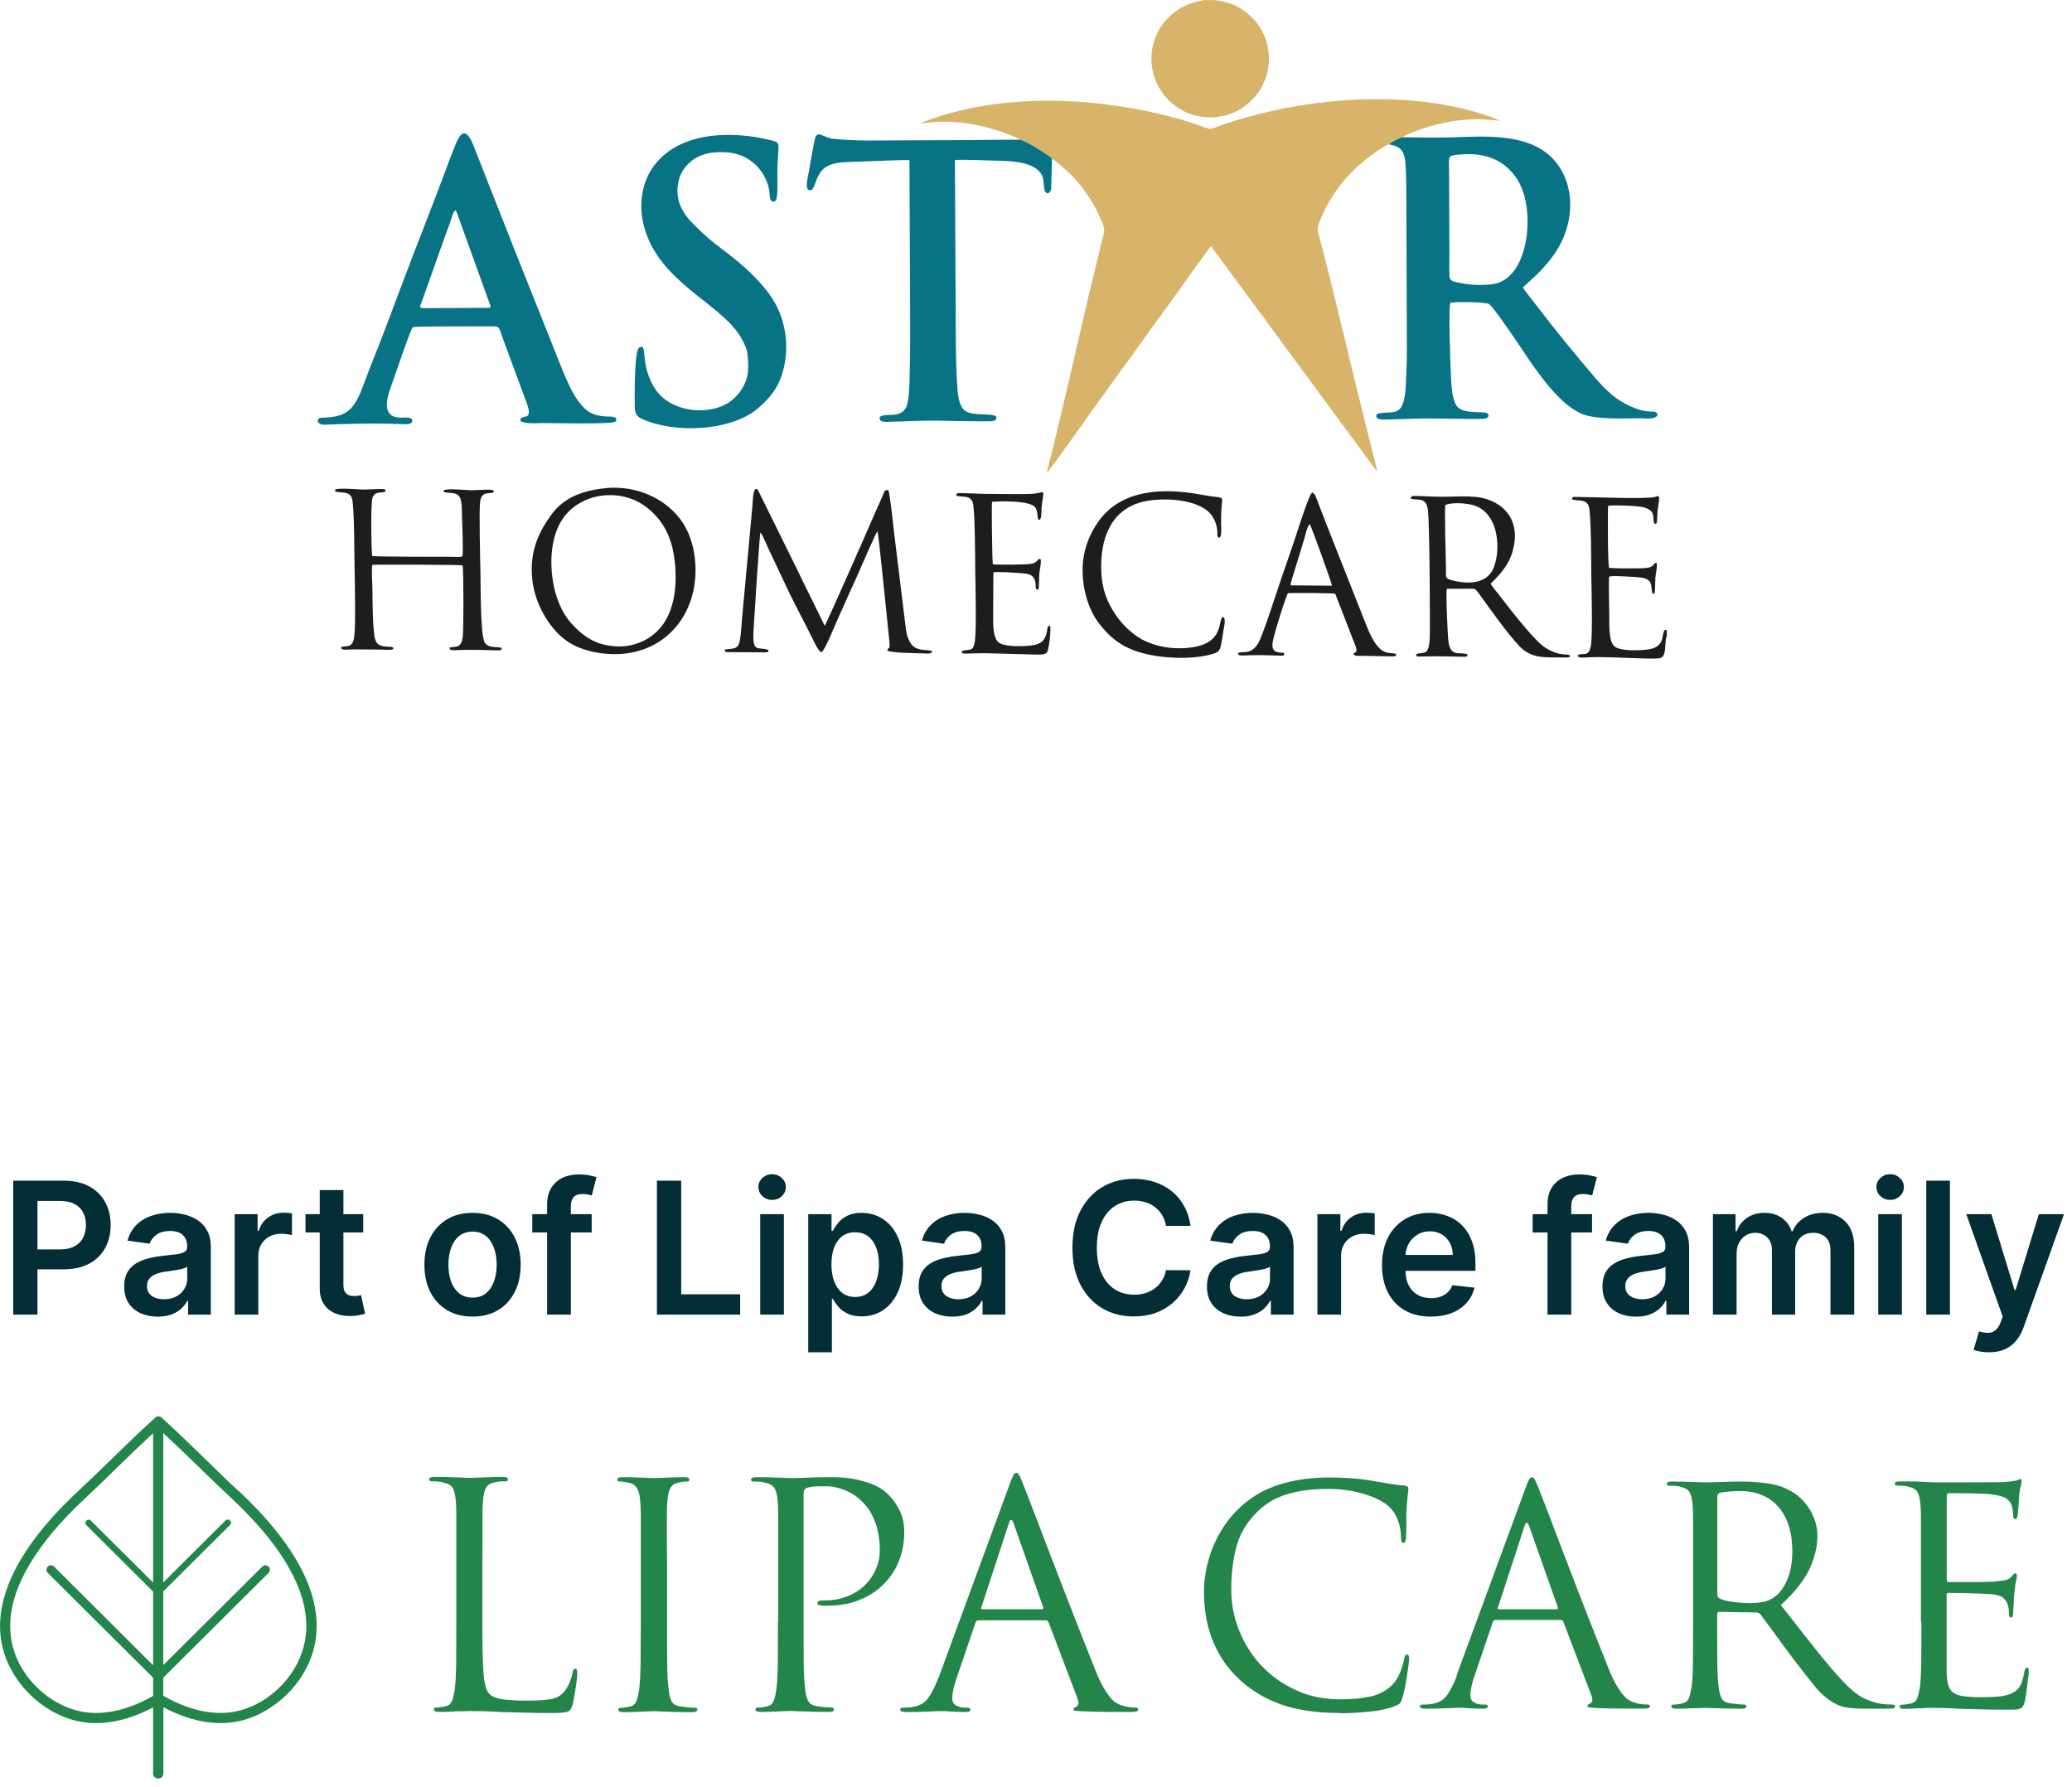
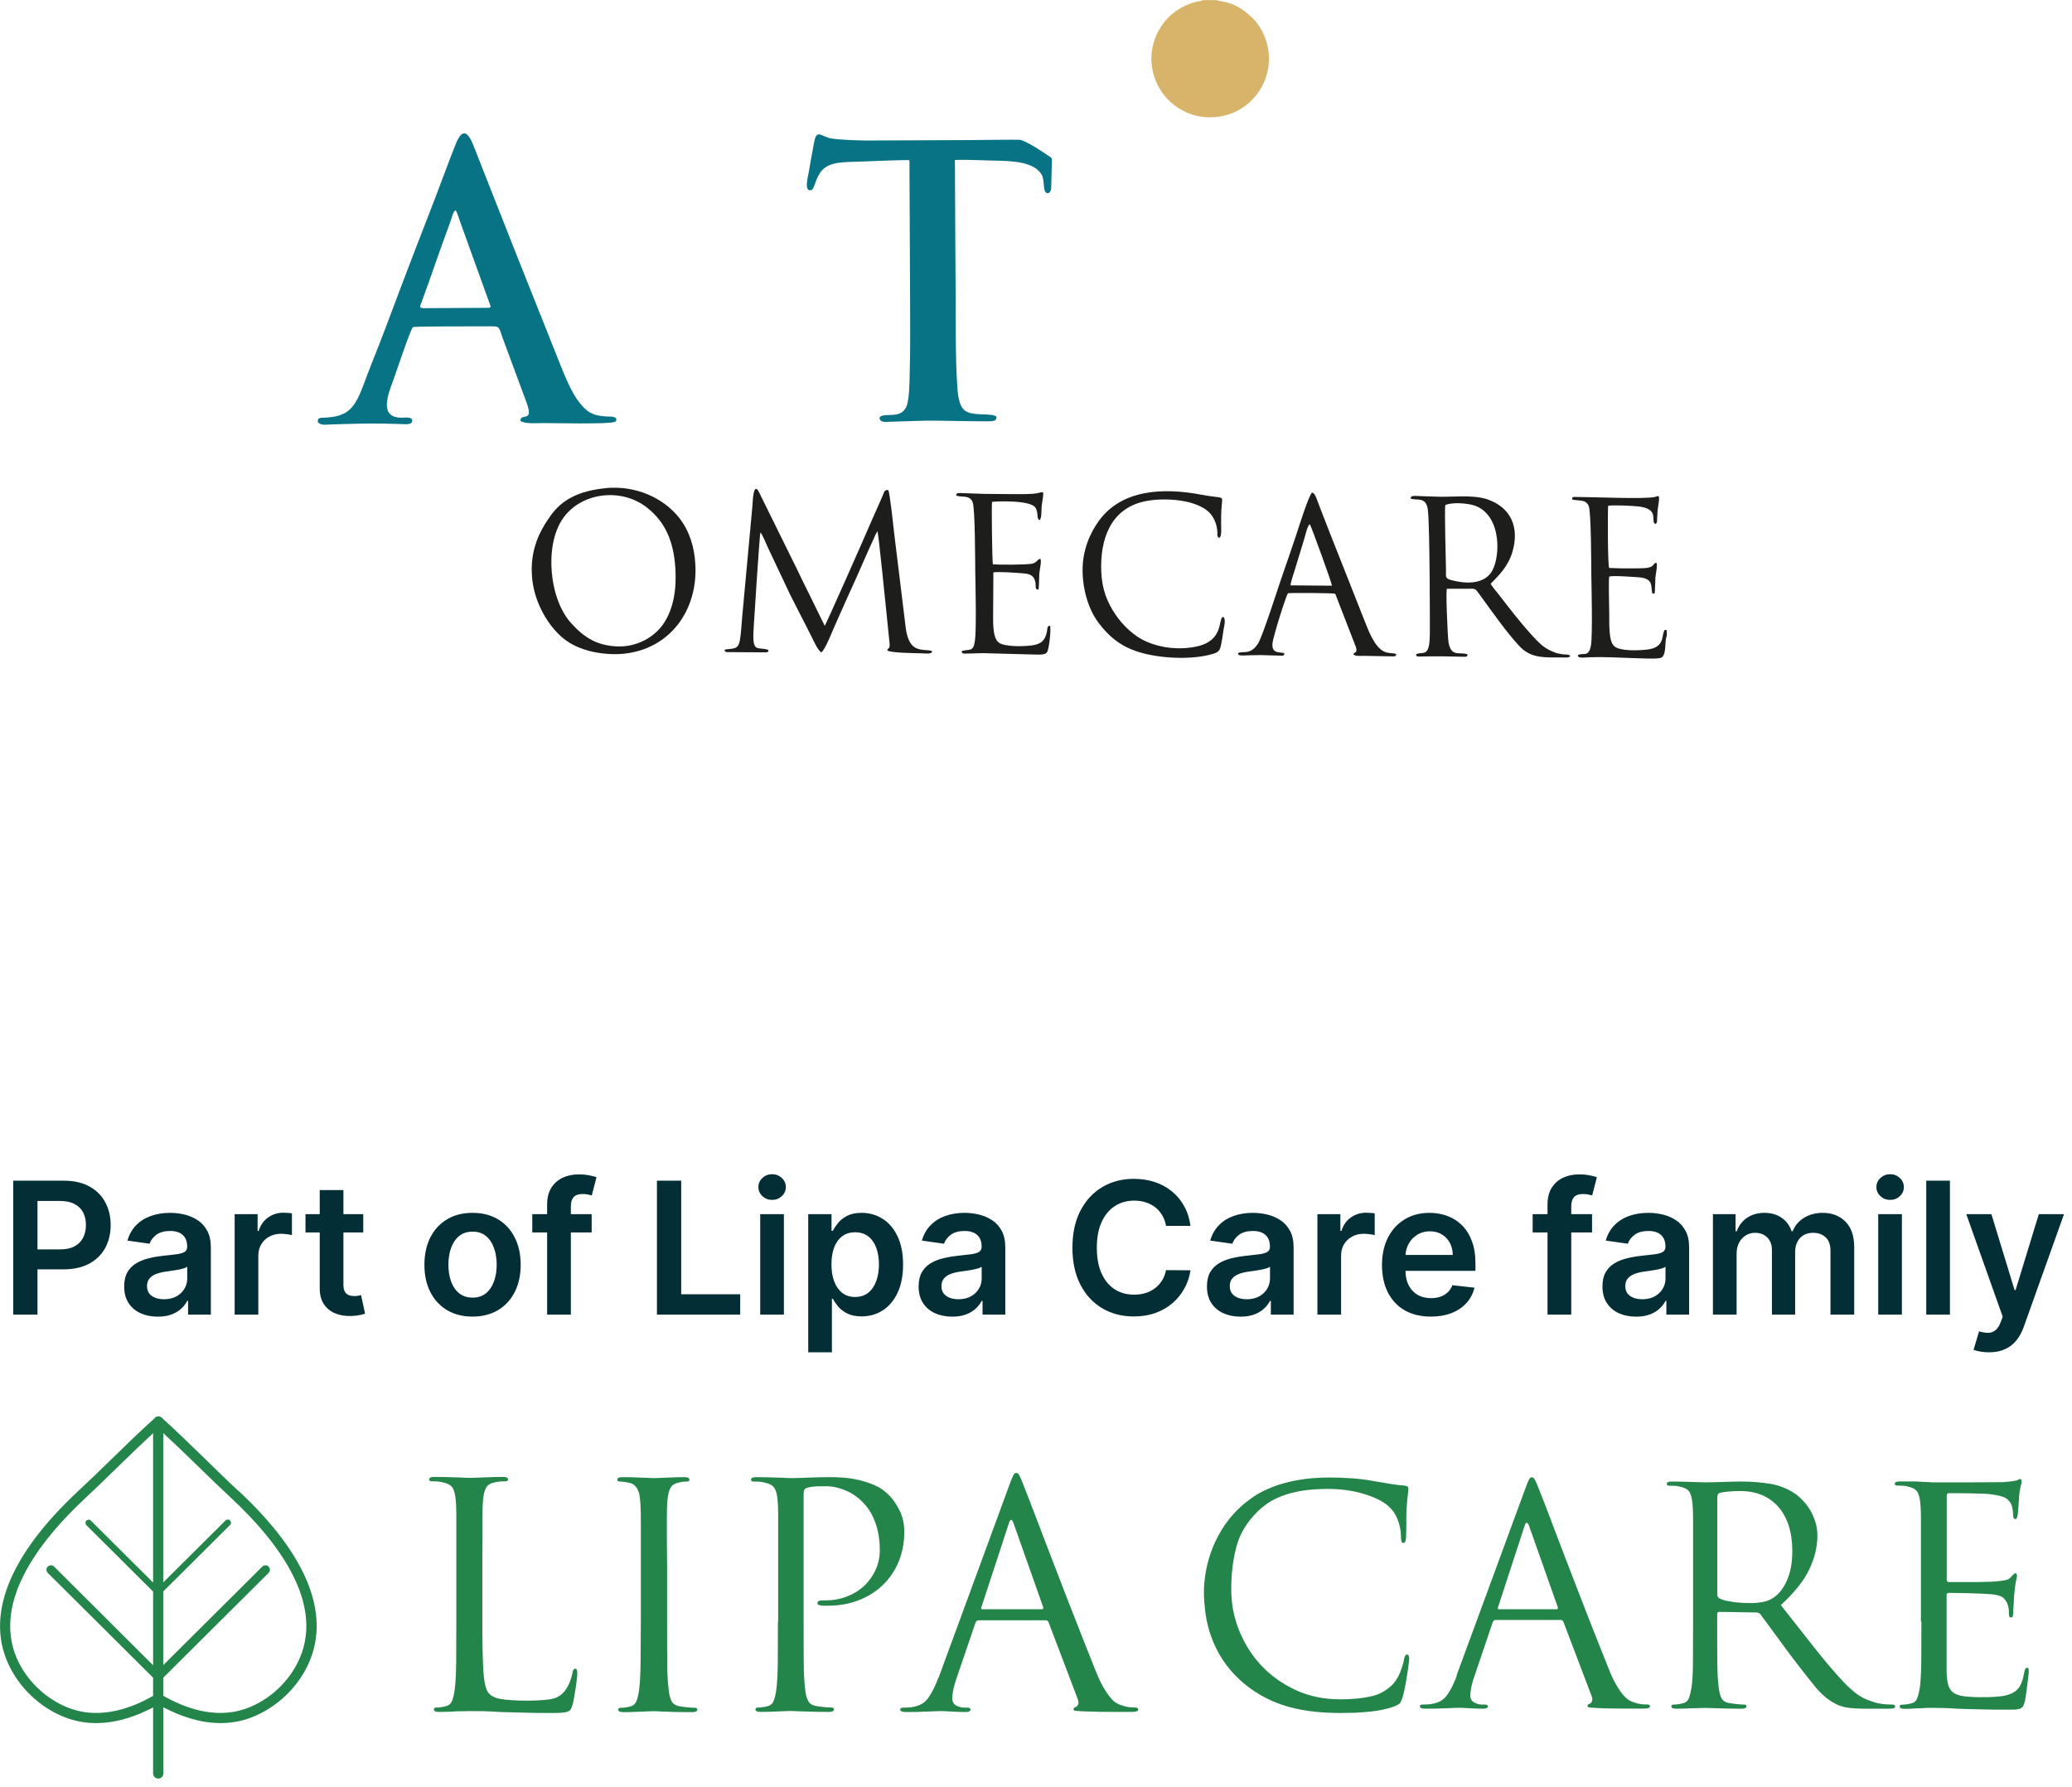
<svg xmlns="http://www.w3.org/2000/svg" width="225" height="194" viewBox="0 0 225 194" fill="none">
  <path d="M1.435 142.748V128.202H6.889C8.007 128.202 8.944 128.41 9.702 128.827C10.464 129.244 11.039 129.817 11.428 130.546C11.82 131.27 12.017 132.094 12.017 133.017C12.017 133.95 11.82 134.779 11.428 135.503C11.035 136.228 10.454 136.798 9.688 137.215C8.92 137.627 7.976 137.833 6.854 137.833H3.239V135.667H6.499C7.152 135.667 7.687 135.553 8.104 135.326C8.52 135.098 8.828 134.786 9.027 134.388C9.231 133.99 9.332 133.534 9.332 133.017C9.332 132.501 9.231 132.047 9.027 131.654C8.828 131.261 8.518 130.955 8.097 130.738C7.68 130.515 7.143 130.404 6.484 130.404H4.07V142.748H1.435ZM17.136 142.968C16.445 142.968 15.822 142.845 15.268 142.598C14.719 142.347 14.283 141.978 13.961 141.49C13.644 141.003 13.485 140.401 13.485 139.686C13.485 139.071 13.599 138.562 13.826 138.159C14.054 137.757 14.364 137.435 14.757 137.194C15.15 136.952 15.592 136.77 16.085 136.647C16.582 136.519 17.096 136.427 17.626 136.37C18.265 136.303 18.784 136.244 19.181 136.192C19.579 136.135 19.868 136.05 20.048 135.936C20.233 135.818 20.325 135.636 20.325 135.39V135.347C20.325 134.812 20.166 134.398 19.849 134.104C19.532 133.811 19.075 133.664 18.478 133.664C17.849 133.664 17.349 133.801 16.98 134.076C16.615 134.35 16.369 134.675 16.241 135.049L13.841 134.708C14.03 134.045 14.342 133.491 14.778 133.046C15.214 132.596 15.746 132.26 16.376 132.037C17.006 131.81 17.702 131.696 18.464 131.696C18.99 131.696 19.513 131.758 20.034 131.881C20.555 132.004 21.03 132.208 21.461 132.492C21.892 132.771 22.238 133.152 22.498 133.635C22.763 134.118 22.896 134.722 22.896 135.446V142.748H20.424V141.249H20.339C20.183 141.552 19.963 141.836 19.679 142.101C19.399 142.362 19.047 142.572 18.62 142.733C18.199 142.89 17.704 142.968 17.136 142.968ZM17.804 141.079C18.32 141.079 18.767 140.977 19.146 140.773C19.525 140.565 19.816 140.29 20.02 139.949C20.228 139.608 20.332 139.237 20.332 138.834V137.549C20.252 137.615 20.114 137.677 19.92 137.733C19.731 137.79 19.518 137.84 19.281 137.883C19.044 137.925 18.81 137.963 18.578 137.996C18.346 138.029 18.145 138.058 17.974 138.081C17.591 138.133 17.247 138.219 16.944 138.337C16.641 138.455 16.402 138.621 16.227 138.834C16.052 139.043 15.964 139.312 15.964 139.644C15.964 140.117 16.137 140.475 16.483 140.716C16.828 140.958 17.269 141.079 17.804 141.079ZM25.481 142.748V131.838H27.974V133.657H28.088C28.287 133.027 28.628 132.542 29.11 132.201C29.598 131.855 30.154 131.682 30.779 131.682C30.922 131.682 31.08 131.689 31.255 131.704C31.435 131.713 31.584 131.73 31.703 131.753V134.118C31.594 134.08 31.421 134.047 31.184 134.019C30.952 133.986 30.727 133.969 30.51 133.969C30.041 133.969 29.619 134.071 29.245 134.275C28.876 134.473 28.585 134.75 28.372 135.106C28.159 135.461 28.052 135.87 28.052 136.334V142.748H25.481ZM39.444 131.838V133.827H33.173V131.838H39.444ZM34.721 129.225H37.292V139.466C37.292 139.812 37.344 140.077 37.449 140.262C37.557 140.442 37.7 140.565 37.875 140.631C38.05 140.697 38.244 140.731 38.457 140.731C38.618 140.731 38.765 140.719 38.897 140.695C39.035 140.671 39.139 140.65 39.21 140.631L39.643 142.641C39.506 142.688 39.309 142.74 39.054 142.797C38.803 142.854 38.495 142.887 38.13 142.897C37.486 142.916 36.906 142.819 36.39 142.606C35.874 142.388 35.465 142.052 35.162 141.597C34.863 141.142 34.717 140.574 34.721 139.892V129.225ZM51.314 142.961C50.249 142.961 49.325 142.726 48.544 142.258C47.763 141.789 47.157 141.133 46.726 140.29C46.3 139.447 46.087 138.463 46.087 137.336C46.087 136.209 46.3 135.222 46.726 134.374C47.157 133.526 47.763 132.868 48.544 132.4C49.325 131.931 50.249 131.696 51.314 131.696C52.379 131.696 53.303 131.931 54.084 132.4C54.865 132.868 55.469 133.526 55.895 134.374C56.326 135.222 56.541 136.209 56.541 137.336C56.541 138.463 56.326 139.447 55.895 140.29C55.469 141.133 54.865 141.789 54.084 142.258C53.303 142.726 52.379 142.961 51.314 142.961ZM51.328 140.901C51.906 140.901 52.389 140.742 52.777 140.425C53.165 140.103 53.454 139.672 53.644 139.133C53.838 138.593 53.935 137.991 53.935 137.329C53.935 136.661 53.838 136.057 53.644 135.517C53.454 134.973 53.165 134.54 52.777 134.218C52.389 133.896 51.906 133.735 51.328 133.735C50.736 133.735 50.244 133.896 49.851 134.218C49.463 134.54 49.171 134.973 48.977 135.517C48.788 136.057 48.693 136.661 48.693 137.329C48.693 137.991 48.788 138.593 48.977 139.133C49.171 139.672 49.463 140.103 49.851 140.425C50.244 140.742 50.736 140.901 51.328 140.901ZM64.249 131.838V133.827H57.8V131.838H64.249ZM59.412 142.748V130.809C59.412 130.075 59.564 129.464 59.867 128.976C60.175 128.489 60.587 128.124 61.103 127.883C61.619 127.641 62.192 127.52 62.821 127.52C63.267 127.52 63.662 127.556 64.007 127.627C64.353 127.698 64.609 127.762 64.775 127.819L64.263 129.807C64.154 129.774 64.017 129.741 63.851 129.708C63.685 129.67 63.501 129.651 63.297 129.651C62.819 129.651 62.48 129.767 62.282 129.999C62.087 130.226 61.99 130.553 61.99 130.979V142.748H59.412ZM71.337 142.748V128.202H73.972V140.539H80.378V142.748H71.337ZM82.552 142.748V131.838H85.123V142.748H82.552ZM83.844 130.29C83.437 130.29 83.087 130.155 82.793 129.885C82.499 129.611 82.353 129.282 82.353 128.898C82.353 128.51 82.499 128.181 82.793 127.911C83.087 127.636 83.437 127.499 83.844 127.499C84.256 127.499 84.606 127.636 84.895 127.911C85.189 128.181 85.336 128.51 85.336 128.898C85.336 129.282 85.189 129.611 84.895 129.885C84.606 130.155 84.256 130.29 83.844 130.29ZM87.766 146.838V131.838H90.295V133.642H90.444C90.576 133.377 90.763 133.096 91.005 132.797C91.246 132.494 91.573 132.236 91.985 132.023C92.397 131.805 92.923 131.696 93.562 131.696C94.405 131.696 95.165 131.912 95.842 132.343C96.523 132.769 97.063 133.401 97.461 134.239C97.863 135.072 98.065 136.095 98.065 137.307C98.065 138.505 97.868 139.523 97.475 140.361C97.082 141.199 96.547 141.838 95.87 142.279C95.193 142.719 94.426 142.939 93.569 142.939C92.944 142.939 92.425 142.835 92.013 142.627C91.602 142.418 91.27 142.168 91.019 141.874C90.773 141.576 90.581 141.294 90.444 141.029H90.337V146.838H87.766ZM90.288 137.293C90.288 137.999 90.387 138.616 90.586 139.147C90.79 139.677 91.081 140.091 91.46 140.39C91.843 140.683 92.307 140.83 92.852 140.83C93.42 140.83 93.896 140.678 94.279 140.375C94.663 140.068 94.951 139.649 95.146 139.118C95.344 138.583 95.444 137.975 95.444 137.293C95.444 136.616 95.347 136.015 95.153 135.489C94.959 134.963 94.67 134.552 94.286 134.253C93.903 133.955 93.424 133.806 92.852 133.806C92.302 133.806 91.836 133.95 91.452 134.239C91.069 134.528 90.778 134.933 90.579 135.454C90.385 135.974 90.288 136.588 90.288 137.293ZM103.406 142.968C102.714 142.968 102.092 142.845 101.538 142.598C100.988 142.347 100.553 141.978 100.231 141.49C99.914 141.003 99.755 140.401 99.755 139.686C99.755 139.071 99.869 138.562 100.096 138.159C100.323 137.757 100.633 137.435 101.026 137.194C101.419 136.952 101.862 136.77 102.354 136.647C102.852 136.519 103.365 136.427 103.896 136.37C104.535 136.303 105.053 136.244 105.451 136.192C105.849 136.135 106.138 136.05 106.317 135.936C106.502 135.818 106.594 135.636 106.594 135.39V135.347C106.594 134.812 106.436 134.398 106.119 134.104C105.801 133.811 105.344 133.664 104.748 133.664C104.118 133.664 103.619 133.801 103.249 134.076C102.885 134.35 102.638 134.675 102.511 135.049L100.11 134.708C100.299 134.045 100.612 133.491 101.048 133.046C101.483 132.596 102.016 132.26 102.646 132.037C103.275 131.81 103.971 131.696 104.734 131.696C105.259 131.696 105.782 131.758 106.303 131.881C106.824 132.004 107.3 132.208 107.731 132.492C108.162 132.771 108.507 133.152 108.768 133.635C109.033 134.118 109.165 134.722 109.165 135.446V142.748H106.694V141.249H106.609C106.452 141.552 106.232 141.836 105.948 142.101C105.669 142.362 105.316 142.572 104.89 142.733C104.469 142.89 103.974 142.968 103.406 142.968ZM104.073 141.079C104.589 141.079 105.037 140.977 105.415 140.773C105.794 140.565 106.085 140.29 106.289 139.949C106.497 139.608 106.602 139.237 106.602 138.834V137.549C106.521 137.615 106.384 137.677 106.19 137.733C106 137.79 105.787 137.84 105.55 137.883C105.314 137.925 105.079 137.963 104.847 137.996C104.615 138.029 104.414 138.058 104.244 138.081C103.86 138.133 103.517 138.219 103.214 138.337C102.911 138.455 102.672 138.621 102.496 138.834C102.321 139.043 102.234 139.312 102.234 139.644C102.234 140.117 102.406 140.475 102.752 140.716C103.098 140.958 103.538 141.079 104.073 141.079ZM129.276 133.11H126.619C126.544 132.674 126.404 132.288 126.2 131.952C125.997 131.611 125.743 131.322 125.44 131.086C125.137 130.849 124.792 130.671 124.403 130.553C124.02 130.43 123.606 130.368 123.161 130.368C122.37 130.368 121.669 130.567 121.058 130.965C120.447 131.358 119.969 131.936 119.624 132.698C119.278 133.455 119.105 134.381 119.105 135.475C119.105 136.588 119.278 137.525 119.624 138.287C119.974 139.045 120.452 139.618 121.058 140.006C121.669 140.39 122.367 140.581 123.153 140.581C123.589 140.581 123.996 140.525 124.375 140.411C124.759 140.293 125.102 140.12 125.405 139.892C125.713 139.665 125.971 139.386 126.179 139.054C126.392 138.723 126.539 138.344 126.619 137.918L129.276 137.932C129.176 138.624 128.961 139.272 128.629 139.878C128.303 140.484 127.874 141.019 127.344 141.483C126.813 141.943 126.193 142.302 125.483 142.563C124.773 142.819 123.984 142.946 123.118 142.946C121.839 142.946 120.698 142.65 119.695 142.059C118.691 141.467 117.9 140.612 117.322 139.495C116.745 138.377 116.456 137.037 116.456 135.475C116.456 133.908 116.747 132.568 117.33 131.455C117.912 130.338 118.705 129.483 119.709 128.891C120.713 128.299 121.849 128.003 123.118 128.003C123.928 128.003 124.68 128.117 125.376 128.344C126.072 128.571 126.693 128.905 127.237 129.346C127.782 129.781 128.229 130.316 128.58 130.951C128.935 131.58 129.167 132.3 129.276 133.11ZM134.714 142.968C134.023 142.968 133.4 142.845 132.846 142.598C132.297 142.347 131.861 141.978 131.539 141.49C131.222 141.003 131.064 140.401 131.064 139.686C131.064 139.071 131.177 138.562 131.404 138.159C131.632 137.757 131.942 137.435 132.335 137.194C132.728 136.952 133.171 136.77 133.663 136.647C134.16 136.519 134.674 136.427 135.204 136.37C135.843 136.303 136.362 136.244 136.76 136.192C137.157 136.135 137.446 136.05 137.626 135.936C137.811 135.818 137.903 135.636 137.903 135.39V135.347C137.903 134.812 137.744 134.398 137.427 134.104C137.11 133.811 136.653 133.664 136.056 133.664C135.427 133.664 134.927 133.801 134.558 134.076C134.193 134.35 133.947 134.675 133.819 135.049L131.419 134.708C131.608 134.045 131.921 133.491 132.356 133.046C132.792 132.596 133.324 132.26 133.954 132.037C134.584 131.81 135.28 131.696 136.042 131.696C136.568 131.696 137.091 131.758 137.612 131.881C138.133 132.004 138.609 132.208 139.039 132.492C139.47 132.771 139.816 133.152 140.076 133.635C140.342 134.118 140.474 134.722 140.474 135.446V142.748H138.002V141.249H137.917C137.761 141.552 137.541 141.836 137.257 142.101C136.977 142.362 136.625 142.572 136.199 142.733C135.777 142.89 135.282 142.968 134.714 142.968ZM135.382 141.079C135.898 141.079 136.345 140.977 136.724 140.773C137.103 140.565 137.394 140.29 137.598 139.949C137.806 139.608 137.91 139.237 137.91 138.834V137.549C137.83 137.615 137.692 137.677 137.498 137.733C137.309 137.79 137.096 137.84 136.859 137.883C136.622 137.925 136.388 137.963 136.156 137.996C135.924 138.029 135.723 138.058 135.552 138.081C135.169 138.133 134.825 138.219 134.522 138.337C134.219 138.455 133.98 138.621 133.805 138.834C133.63 139.043 133.542 139.312 133.542 139.644C133.542 140.117 133.715 140.475 134.061 140.716C134.406 140.958 134.847 141.079 135.382 141.079ZM143.059 142.748V131.838H145.552V133.657H145.666C145.865 133.027 146.206 132.542 146.689 132.201C147.176 131.855 147.733 131.682 148.358 131.682C148.5 131.682 148.658 131.689 148.833 131.704C149.013 131.713 149.163 131.73 149.281 131.753V134.118C149.172 134.08 148.999 134.047 148.762 134.019C148.53 133.986 148.306 133.969 148.088 133.969C147.619 133.969 147.198 134.071 146.824 134.275C146.454 134.473 146.163 134.75 145.95 135.106C145.737 135.461 145.63 135.87 145.63 136.334V142.748H143.059ZM155.369 142.961C154.276 142.961 153.331 142.733 152.536 142.279C151.745 141.82 151.136 141.171 150.71 140.333C150.284 139.49 150.071 138.498 150.071 137.357C150.071 136.235 150.284 135.25 150.71 134.402C151.141 133.55 151.742 132.887 152.514 132.414C153.286 131.936 154.193 131.696 155.234 131.696C155.907 131.696 156.541 131.805 157.138 132.023C157.739 132.236 158.269 132.568 158.729 133.017C159.193 133.467 159.557 134.04 159.822 134.736C160.088 135.427 160.22 136.251 160.22 137.208V137.996H151.278V136.263H157.756C157.751 135.771 157.644 135.333 157.436 134.949C157.228 134.561 156.937 134.256 156.562 134.033C156.193 133.811 155.762 133.699 155.27 133.699C154.744 133.699 154.283 133.827 153.885 134.083C153.487 134.334 153.177 134.665 152.955 135.077C152.737 135.484 152.625 135.932 152.621 136.419V137.932C152.621 138.567 152.737 139.111 152.969 139.566C153.201 140.016 153.525 140.361 153.942 140.603C154.358 140.839 154.846 140.958 155.405 140.958C155.779 140.958 156.117 140.906 156.42 140.802C156.723 140.693 156.986 140.534 157.209 140.326C157.431 140.117 157.599 139.859 157.713 139.552L160.114 139.821C159.962 140.456 159.673 141.01 159.247 141.483C158.826 141.952 158.286 142.317 157.628 142.577C156.97 142.833 156.217 142.961 155.369 142.961ZM172.882 131.838V133.827H166.433V131.838H172.882ZM168.045 142.748V130.809C168.045 130.075 168.197 129.464 168.5 128.976C168.807 128.489 169.219 128.124 169.735 127.883C170.252 127.641 170.824 127.52 171.454 127.52C171.899 127.52 172.295 127.556 172.64 127.627C172.986 127.698 173.242 127.762 173.407 127.819L172.896 129.807C172.787 129.774 172.65 129.741 172.484 129.708C172.318 129.67 172.134 129.651 171.93 129.651C171.452 129.651 171.113 129.767 170.914 129.999C170.72 130.226 170.623 130.553 170.623 130.979V142.748H168.045ZM177.663 142.968C176.972 142.968 176.349 142.845 175.795 142.598C175.246 142.347 174.811 141.978 174.489 141.49C174.171 141.003 174.013 140.401 174.013 139.686C174.013 139.071 174.126 138.562 174.354 138.159C174.581 137.757 174.891 137.435 175.284 137.194C175.677 136.952 176.12 136.77 176.612 136.647C177.109 136.519 177.623 136.427 178.153 136.37C178.793 136.303 179.311 136.244 179.709 136.192C180.107 136.135 180.395 136.05 180.575 135.936C180.76 135.818 180.852 135.636 180.852 135.39V135.347C180.852 134.812 180.694 134.398 180.376 134.104C180.059 133.811 179.602 133.664 179.006 133.664C178.376 133.664 177.876 133.801 177.507 134.076C177.143 134.35 176.896 134.675 176.768 135.049L174.368 134.708C174.557 134.045 174.87 133.491 175.305 133.046C175.741 132.596 176.274 132.26 176.903 132.037C177.533 131.81 178.229 131.696 178.991 131.696C179.517 131.696 180.04 131.758 180.561 131.881C181.082 132.004 181.558 132.208 181.989 132.492C182.42 132.771 182.765 133.152 183.026 133.635C183.291 134.118 183.423 134.722 183.423 135.446V142.748H180.952V141.249H180.866C180.71 141.552 180.49 141.836 180.206 142.101C179.927 142.362 179.574 142.572 179.148 142.733C178.726 142.89 178.232 142.968 177.663 142.968ZM178.331 141.079C178.847 141.079 179.295 140.977 179.673 140.773C180.052 140.565 180.343 140.29 180.547 139.949C180.755 139.608 180.859 139.237 180.859 138.834V137.549C180.779 137.615 180.642 137.677 180.447 137.733C180.258 137.79 180.045 137.84 179.808 137.883C179.571 137.925 179.337 137.963 179.105 137.996C178.873 138.029 178.672 138.058 178.501 138.081C178.118 138.133 177.775 138.219 177.472 138.337C177.169 138.455 176.929 138.621 176.754 138.834C176.579 139.043 176.491 139.312 176.491 139.644C176.491 140.117 176.664 140.475 177.01 140.716C177.356 140.958 177.796 141.079 178.331 141.079ZM186.009 142.748V131.838H188.466V133.692H188.594C188.821 133.067 189.197 132.579 189.723 132.229C190.249 131.874 190.876 131.696 191.605 131.696C192.344 131.696 192.966 131.876 193.473 132.236C193.984 132.591 194.344 133.077 194.553 133.692H194.666C194.908 133.086 195.315 132.603 195.888 132.243C196.465 131.879 197.15 131.696 197.94 131.696C198.944 131.696 199.763 132.014 200.398 132.648C201.032 133.283 201.349 134.208 201.349 135.425V142.748H198.771V135.823C198.771 135.146 198.591 134.651 198.232 134.338C197.872 134.021 197.431 133.863 196.911 133.863C196.29 133.863 195.805 134.057 195.455 134.445C195.109 134.829 194.936 135.328 194.936 135.944V142.748H192.415V135.716C192.415 135.153 192.244 134.703 191.903 134.367C191.567 134.031 191.127 133.863 190.582 133.863C190.213 133.863 189.877 133.957 189.574 134.147C189.271 134.331 189.029 134.594 188.849 134.935C188.67 135.271 188.58 135.664 188.58 136.114V142.748H186.009ZM203.958 142.748V131.838H206.529V142.748H203.958ZM205.25 130.29C204.843 130.29 204.493 130.155 204.199 129.885C203.906 129.611 203.759 129.282 203.759 128.898C203.759 128.51 203.906 128.181 204.199 127.911C204.493 127.636 204.843 127.499 205.25 127.499C205.662 127.499 206.013 127.636 206.301 127.911C206.595 128.181 206.742 128.51 206.742 128.898C206.742 129.282 206.595 129.611 206.301 129.885C206.013 130.155 205.662 130.29 205.25 130.29ZM211.744 128.202V142.748H209.173V128.202H211.744ZM215.985 146.838C215.635 146.838 215.311 146.81 215.012 146.753C214.719 146.701 214.484 146.64 214.309 146.569L214.906 144.566C215.28 144.675 215.614 144.727 215.907 144.722C216.201 144.717 216.459 144.625 216.681 144.445C216.909 144.27 217.1 143.976 217.257 143.564L217.477 142.975L213.521 131.838H216.248L218.762 140.077H218.876L221.397 131.838H224.132L219.764 144.069C219.56 144.646 219.29 145.141 218.954 145.553C218.618 145.97 218.206 146.287 217.718 146.505C217.235 146.727 216.658 146.838 215.985 146.838Z" fill="#032E35" />
  <g clip-path="url(#clip0_733_293)">
    <path d="M25.872 161.879C24.705 160.795 23.538 159.647 22.358 158.498C20.801 156.989 19.206 155.428 17.624 153.996C17.624 153.996 17.624 153.983 17.624 153.97C17.611 153.957 17.585 153.944 17.572 153.931C17.52 153.893 17.468 153.854 17.404 153.828C17.391 153.828 17.365 153.828 17.339 153.815C17.3 153.815 17.261 153.802 17.222 153.79C17.222 153.79 17.222 153.79 17.209 153.79C17.17 153.79 17.131 153.79 17.092 153.815C17.079 153.815 17.053 153.815 17.041 153.828C17.027 153.828 17.015 153.828 16.989 153.828C16.963 153.828 16.95 153.854 16.924 153.867C16.885 153.893 16.846 153.919 16.807 153.957C16.807 153.957 16.807 153.97 16.807 153.983C15.225 155.402 13.617 156.963 12.074 158.473C10.893 159.621 9.713 160.769 8.546 161.853C0.856 169 -1.699 175.657 1.115 181.114C2.438 183.682 4.824 185.746 7.509 186.636C8.494 186.958 9.48 187.1 10.44 187.1C12.774 187.1 14.94 186.288 16.625 185.397V192.57C16.625 192.88 16.872 193.125 17.183 193.125C17.494 193.125 17.741 192.88 17.741 192.57V185.385C19.44 186.275 21.605 187.1 23.953 187.1C24.912 187.1 25.898 186.958 26.883 186.636C29.555 185.746 31.954 183.694 33.277 181.114C36.091 175.644 33.536 168.987 25.885 161.866M7.846 185.591C5.434 184.791 3.281 182.933 2.088 180.624C-1.141 174.315 4.202 167.387 9.259 162.678C10.427 161.582 11.62 160.434 12.8 159.273C14.058 158.047 15.342 156.808 16.625 155.622V171.838L9.869 165.117C9.739 164.975 9.519 164.975 9.376 165.117C9.247 165.246 9.247 165.465 9.376 165.607L16.625 172.819V180.818L5.875 170.11C5.68 169.916 5.382 169.916 5.187 170.11C4.993 170.303 4.993 170.6 5.187 170.793L16.625 182.172V184.146C14.421 185.41 11.114 186.675 7.846 185.591ZM32.278 180.624C31.085 182.946 28.932 184.804 26.52 185.591C23.239 186.675 19.932 185.397 17.728 184.133V182.172L29.166 170.793C29.36 170.6 29.36 170.303 29.166 170.11C28.971 169.916 28.673 169.916 28.479 170.11L17.728 180.805V172.806L24.977 165.594C25.12 165.465 25.12 165.246 24.977 165.104C24.847 164.962 24.627 164.962 24.484 165.104L17.728 171.825V155.609C19.012 156.796 20.308 158.047 21.579 159.285C22.773 160.447 23.953 161.595 25.12 162.678C30.177 167.387 35.52 174.328 32.278 180.624Z" fill="#24854A" />
    <path d="M52.379 170.187V176.186C52.379 178.663 52.418 180.495 52.508 181.682C52.599 182.869 52.807 183.617 53.118 183.901C53.248 184.043 53.416 184.159 53.611 184.249C53.805 184.352 54.052 184.43 54.363 184.481C54.674 184.533 55.05 184.585 55.517 184.61C55.984 184.649 56.542 184.662 57.19 184.662C58.098 184.662 58.902 184.623 59.615 184.533C60.328 184.443 60.886 184.159 61.288 183.656C61.508 183.385 61.703 183.062 61.859 182.675C62.014 182.288 62.118 181.94 62.17 181.63C62.209 181.334 62.312 181.192 62.481 181.192C62.611 181.192 62.689 181.359 62.689 181.695C62.689 181.785 62.689 181.966 62.65 182.237C62.624 182.508 62.585 182.817 62.533 183.153C62.481 183.488 62.416 183.836 62.364 184.185C62.312 184.533 62.248 184.83 62.183 185.075C62.118 185.281 62.053 185.436 62.001 185.552C61.949 185.668 61.846 185.759 61.716 185.823C61.586 185.888 61.379 185.939 61.12 185.965C60.86 185.991 60.51 186.004 60.056 186.004C58.837 186.004 57.774 186.004 56.866 185.965C55.958 185.939 55.154 185.926 54.428 185.901C53.702 185.849 53.066 185.823 52.534 185.81C51.99 185.81 51.471 185.797 50.978 185.797C50.913 185.797 50.745 185.797 50.485 185.81C50.226 185.81 49.928 185.823 49.591 185.823C49.253 185.849 48.903 185.862 48.553 185.875C48.203 185.875 47.905 185.888 47.658 185.888C47.295 185.888 47.114 185.797 47.114 185.617C47.114 185.475 47.205 185.41 47.386 185.41C47.542 185.41 47.71 185.41 47.892 185.372C48.073 185.346 48.242 185.32 48.398 185.268C48.735 185.204 48.968 184.997 49.098 184.662C49.227 184.327 49.318 183.914 49.383 183.411C49.474 182.688 49.526 181.695 49.539 180.43C49.539 179.166 49.552 177.721 49.552 176.096V164.949C49.552 164.446 49.552 164.033 49.539 163.736C49.539 163.427 49.513 163.143 49.487 162.872C49.435 162.291 49.331 161.853 49.15 161.556C48.968 161.259 48.592 161.066 48.034 160.95C47.892 160.911 47.71 160.872 47.477 160.859C47.243 160.859 47.036 160.846 46.88 160.846C46.699 160.846 46.608 160.782 46.608 160.64C46.608 160.459 46.789 160.369 47.153 160.369C47.542 160.369 47.944 160.369 48.372 160.382C48.8 160.395 49.202 160.408 49.578 160.421C49.954 160.421 50.265 160.447 50.524 160.459C50.784 160.459 50.939 160.472 50.978 160.472C51.017 160.472 51.199 160.472 51.484 160.459C51.782 160.459 52.119 160.434 52.495 160.421C52.885 160.421 53.274 160.395 53.663 160.382C54.052 160.382 54.376 160.369 54.622 160.369C54.985 160.369 55.167 160.459 55.167 160.64C55.167 160.782 55.076 160.846 54.895 160.846C54.778 160.846 54.622 160.846 54.402 160.859C54.181 160.872 53.974 160.898 53.779 160.95C53.287 161.04 52.949 161.234 52.781 161.543C52.612 161.853 52.508 162.291 52.457 162.872C52.431 163.143 52.418 163.427 52.405 163.736C52.405 164.033 52.392 164.446 52.392 164.949V166.962" fill="#24854A" />
    <path d="M72.441 170.187V176.122C72.441 177.734 72.441 179.192 72.454 180.456C72.454 181.721 72.519 182.727 72.61 183.437C72.648 183.927 72.752 184.352 72.908 184.688C73.064 185.023 73.401 185.23 73.919 185.294C74.166 185.333 74.438 185.372 74.749 185.397C75.061 185.423 75.281 185.436 75.45 185.436C75.631 185.436 75.722 185.501 75.722 185.643C75.722 185.823 75.54 185.914 75.177 185.914C74.698 185.914 74.231 185.914 73.751 185.901C73.271 185.901 72.843 185.875 72.441 185.862C72.039 185.862 71.715 185.836 71.455 185.823C71.196 185.823 71.04 185.81 71.001 185.81C70.963 185.81 70.807 185.81 70.548 185.823C70.288 185.823 69.99 185.849 69.653 185.862C69.316 185.862 68.966 185.888 68.602 185.901C68.239 185.901 67.941 185.914 67.682 185.914C67.319 185.914 67.137 185.823 67.137 185.643C67.137 185.501 67.228 185.436 67.409 185.436C67.565 185.436 67.734 185.436 67.915 185.397C68.097 185.372 68.265 185.346 68.421 185.294C68.758 185.23 68.991 185.023 69.121 184.688C69.251 184.352 69.342 183.94 69.406 183.437C69.497 182.714 69.549 181.721 69.562 180.456C69.562 179.192 69.588 177.747 69.588 176.122V164.975C69.588 164.472 69.588 164.059 69.562 163.762C69.562 163.453 69.536 163.169 69.51 162.898C69.445 161.801 69.056 161.169 68.356 161.014C68.174 160.976 67.98 160.937 67.785 160.911C67.578 160.885 67.422 160.872 67.305 160.872C67.124 160.872 67.033 160.808 67.033 160.666C67.033 160.485 67.215 160.395 67.578 160.395C67.85 160.395 68.174 160.395 68.564 160.408C68.953 160.421 69.316 160.434 69.653 160.447C69.99 160.447 70.288 160.472 70.548 160.485C70.807 160.485 70.963 160.498 71.001 160.498C71.04 160.498 71.196 160.498 71.455 160.485C71.715 160.485 72.013 160.46 72.35 160.447C72.687 160.447 73.037 160.421 73.401 160.408C73.764 160.408 74.062 160.395 74.321 160.395C74.684 160.395 74.866 160.485 74.866 160.666C74.866 160.808 74.775 160.872 74.594 160.872C74.477 160.872 74.36 160.872 74.231 160.885C74.101 160.898 73.945 160.924 73.738 160.976C73.284 161.066 72.973 161.259 72.804 161.569C72.635 161.879 72.532 162.317 72.48 162.898C72.454 163.169 72.441 163.453 72.428 163.762C72.428 164.059 72.415 164.472 72.415 164.975V166.988" fill="#24854A" />
    <path d="M84.501 176.122V164.975C84.501 164.472 84.501 164.059 84.489 163.762C84.489 163.453 84.463 163.169 84.437 162.898C84.398 162.317 84.281 161.879 84.099 161.582C83.918 161.285 83.542 161.092 82.984 160.976C82.841 160.937 82.66 160.898 82.427 160.885C82.193 160.885 81.986 160.872 81.83 160.872C81.648 160.872 81.558 160.808 81.558 160.666C81.558 160.485 81.739 160.395 82.102 160.395C82.478 160.395 82.893 160.395 83.308 160.408C83.723 160.421 84.125 160.434 84.489 160.447C84.865 160.447 85.176 160.472 85.435 160.485C85.695 160.485 85.863 160.498 85.928 160.498C86.317 160.498 86.913 160.485 87.757 160.447C88.586 160.408 89.403 160.395 90.195 160.395C91.258 160.395 92.153 160.472 92.892 160.627C93.631 160.782 94.241 160.963 94.733 161.169C95.226 161.376 95.615 161.582 95.888 161.788C96.16 162.008 96.367 162.175 96.497 162.317C96.886 162.679 97.262 163.207 97.638 163.917C98.014 164.627 98.196 165.426 98.196 166.33C98.196 167.516 97.989 168.613 97.573 169.606C97.159 170.587 96.575 171.438 95.823 172.148C95.084 172.858 94.202 173.399 93.177 173.786C92.166 174.173 91.05 174.354 89.857 174.354H89.494C89.352 174.354 89.235 174.354 89.144 174.315C89.053 174.315 88.975 174.302 88.885 174.264C88.807 174.225 88.768 174.173 88.768 174.083C88.768 173.954 88.833 173.864 88.95 173.825C89.079 173.786 89.313 173.774 89.676 173.774C90.493 173.774 91.258 173.632 91.984 173.348C92.71 173.064 93.333 172.677 93.852 172.187C94.37 171.696 94.785 171.116 95.084 170.445C95.395 169.787 95.537 169.052 95.537 168.278C95.537 168.007 95.525 167.671 95.486 167.271C95.447 166.871 95.369 166.433 95.252 165.955C95.123 165.478 94.941 165.001 94.695 164.498C94.448 164.007 94.098 163.53 93.644 163.078C93.19 162.627 92.736 162.279 92.269 162.046C91.803 161.814 91.362 161.646 90.947 161.543C90.532 161.44 90.156 161.388 89.805 161.388H88.989C88.69 161.388 88.418 161.401 88.159 161.44C87.899 161.479 87.692 161.53 87.536 161.595C87.355 161.659 87.264 161.879 87.264 162.24V176.096C87.264 177.708 87.264 179.166 87.277 180.431C87.277 181.695 87.341 182.701 87.432 183.411C87.471 183.901 87.575 184.327 87.743 184.662C87.899 184.998 88.236 185.204 88.755 185.268C89.001 185.307 89.274 185.346 89.585 185.372C89.896 185.397 90.117 185.41 90.285 185.41C90.467 185.41 90.558 185.475 90.558 185.617C90.558 185.797 90.376 185.888 90.013 185.888C89.533 185.888 89.066 185.888 88.586 185.875C88.107 185.862 87.679 185.849 87.277 185.836C86.875 185.836 86.55 185.81 86.291 185.797C86.032 185.797 85.876 185.785 85.837 185.785C85.811 185.785 85.681 185.785 85.435 185.797C85.189 185.797 84.891 185.823 84.553 185.836C84.216 185.836 83.866 185.862 83.503 185.875C83.14 185.875 82.841 185.888 82.582 185.888C82.219 185.888 82.037 185.797 82.037 185.617C82.037 185.475 82.128 185.41 82.31 185.41C82.465 185.41 82.634 185.41 82.816 185.372C82.997 185.346 83.166 185.32 83.321 185.268C83.659 185.204 83.892 184.998 84.022 184.662C84.151 184.327 84.242 183.914 84.307 183.411C84.398 182.688 84.45 181.695 84.463 180.431C84.463 179.166 84.475 177.721 84.475 176.096" fill="#24854A" />
    <path d="M101.918 182.185L109.608 161.246C109.815 160.692 109.958 160.33 110.049 160.163C110.14 160.008 110.243 159.931 110.36 159.931C110.477 159.931 110.581 160.008 110.658 160.15C110.749 160.292 110.892 160.627 111.099 161.143C111.19 161.363 111.398 161.904 111.722 162.743C112.046 163.582 112.448 164.614 112.915 165.852C113.382 167.078 113.887 168.42 114.458 169.877C115.016 171.335 115.586 172.78 116.131 174.212C116.689 175.644 117.22 176.999 117.726 178.276C118.232 179.553 118.66 180.624 118.997 181.475C119.295 182.211 119.581 182.83 119.866 183.295C120.151 183.772 120.411 184.133 120.644 184.404C120.877 184.675 121.111 184.868 121.318 184.972C121.539 185.088 121.733 185.165 121.915 185.204C122.161 185.294 122.408 185.346 122.641 185.372C122.875 185.397 123.082 185.41 123.264 185.41C123.484 185.41 123.601 185.475 123.601 185.617C123.601 185.733 123.536 185.797 123.393 185.836C123.264 185.875 123.095 185.888 122.913 185.888H120.929C120.449 185.888 119.918 185.888 119.334 185.875C118.764 185.862 118.18 185.849 117.583 185.823C117.272 185.797 117.013 185.784 116.844 185.772C116.663 185.772 116.572 185.694 116.572 185.591C116.572 185.488 116.65 185.397 116.805 185.359C116.922 185.32 117.013 185.217 117.078 185.075C117.143 184.933 117.117 184.727 117.013 184.443L113.862 176.147C113.797 176.005 113.693 175.941 113.55 175.941H106.262C106.106 175.941 105.99 176.031 105.925 176.212L103.889 182.185C103.578 183.062 103.409 183.811 103.409 184.443C103.409 184.778 103.552 185.036 103.837 185.191C104.122 185.346 104.408 185.423 104.706 185.423H105.043C105.277 185.423 105.38 185.488 105.38 185.63C105.38 185.81 105.212 185.901 104.874 185.901C104.667 185.901 104.434 185.901 104.161 185.888C103.889 185.875 103.63 185.862 103.383 185.849C103.137 185.849 102.903 185.823 102.683 185.81C102.462 185.81 102.32 185.797 102.229 185.797C102.138 185.797 101.97 185.797 101.71 185.81C101.451 185.81 101.14 185.836 100.777 185.849C100.413 185.849 100.024 185.875 99.622 185.888C99.22 185.888 98.805 185.901 98.403 185.901C97.975 185.901 97.755 185.81 97.755 185.63C97.755 185.488 97.859 185.423 98.066 185.423C98.183 185.423 98.338 185.423 98.546 185.41C98.753 185.41 98.922 185.385 99.052 185.359C99.843 185.243 100.439 184.907 100.828 184.327C101.217 183.759 101.581 183.049 101.892 182.185M106.664 174.741H113.135C113.278 174.741 113.317 174.664 113.278 174.509L110.062 165.401C109.88 164.91 109.712 164.91 109.556 165.401L106.573 174.509C106.508 174.664 106.534 174.741 106.677 174.741" fill="#24854A" />
-     <path d="M145.543 186.004C143.066 186.004 140.978 185.707 139.254 185.126C137.542 184.546 136.024 183.656 134.715 182.482C133.924 181.759 133.275 180.998 132.756 180.198C132.238 179.398 131.836 178.573 131.537 177.747C131.239 176.921 131.032 176.083 130.915 175.244C130.798 174.406 130.733 173.593 130.733 172.819C130.733 172.277 130.785 171.632 130.902 170.909C131.006 170.187 131.2 169.426 131.473 168.626C131.745 167.826 132.121 167.026 132.601 166.213C133.081 165.401 133.69 164.626 134.403 163.917C134.883 163.44 135.441 162.988 136.076 162.549C136.712 162.111 137.425 161.75 138.242 161.44C139.046 161.13 139.967 160.885 140.978 160.705C141.99 160.524 143.144 160.434 144.402 160.434C145.063 160.434 145.816 160.459 146.671 160.511C147.527 160.563 148.357 160.666 149.161 160.821C149.797 160.924 150.38 161.027 150.912 161.117C151.444 161.208 151.975 161.272 152.507 161.311C152.689 161.337 152.793 161.375 152.857 161.427C152.909 161.479 152.935 161.569 152.935 161.672C152.935 161.801 152.922 161.995 152.883 162.24C152.844 162.485 152.818 162.911 152.767 163.491C152.741 163.749 152.728 164.046 152.715 164.394C152.715 164.73 152.715 165.065 152.715 165.388C152.715 165.71 152.715 166.007 152.702 166.265C152.702 166.523 152.689 166.716 152.689 166.858C152.676 167.31 152.572 167.542 152.39 167.542C152.209 167.542 152.131 167.31 152.131 166.858C152.131 166.226 152.014 165.607 151.768 165.001C151.535 164.394 151.184 163.904 150.756 163.53C150.186 163.027 149.317 162.588 148.137 162.227C146.957 161.866 145.647 161.672 144.195 161.672C143.105 161.672 142.146 161.75 141.341 161.879C140.537 162.02 139.824 162.201 139.228 162.433C138.631 162.665 138.112 162.924 137.697 163.207C137.282 163.491 136.932 163.775 136.647 164.046C135.441 165.207 134.65 166.497 134.274 167.916C133.885 169.348 133.703 170.896 133.703 172.574C133.703 174.148 133.988 175.644 134.572 177.076C135.156 178.508 135.96 179.785 136.997 180.882C138.035 181.979 139.28 182.856 140.732 183.527C142.184 184.198 143.792 184.52 145.543 184.52C146.788 184.52 147.89 184.417 148.837 184.21C149.784 184.004 150.588 183.565 151.249 182.882C151.599 182.507 151.872 182.043 152.092 181.463C152.3 180.895 152.429 180.443 152.468 180.147C152.533 179.824 152.637 179.656 152.792 179.656C152.883 179.656 152.948 179.708 152.974 179.798C153.013 179.901 153.026 180.005 153.026 180.147C153.026 180.211 153 180.418 152.961 180.753C152.922 181.088 152.857 181.475 152.792 181.914C152.728 182.353 152.65 182.791 152.559 183.23C152.468 183.682 152.39 184.043 152.3 184.327C152.196 184.636 152.105 184.83 152.027 184.933C151.95 185.036 151.755 185.139 151.457 185.268C151.133 185.397 150.731 185.513 150.277 185.617C149.823 185.72 149.33 185.797 148.798 185.849C148.267 185.901 147.735 185.952 147.177 185.978C146.62 186.017 146.075 186.03 145.556 186.03" fill="#24854A" />
+     <path d="M145.543 186.004C143.066 186.004 140.978 185.707 139.254 185.126C137.542 184.546 136.024 183.656 134.715 182.482C133.924 181.759 133.275 180.998 132.756 180.198C132.238 179.398 131.836 178.573 131.537 177.747C131.239 176.921 131.032 176.083 130.915 175.244C130.798 174.406 130.733 173.593 130.733 172.819C130.733 172.277 130.785 171.632 130.902 170.909C131.006 170.187 131.2 169.426 131.473 168.626C131.745 167.826 132.121 167.026 132.601 166.213C133.081 165.401 133.69 164.626 134.403 163.917C134.883 163.44 135.441 162.988 136.076 162.549C136.712 162.111 137.425 161.75 138.242 161.44C139.046 161.13 139.967 160.885 140.978 160.705C141.99 160.524 143.144 160.434 144.402 160.434C145.063 160.434 145.816 160.459 146.671 160.511C147.527 160.563 148.357 160.666 149.161 160.821C149.797 160.924 150.38 161.027 150.912 161.117C151.444 161.208 151.975 161.272 152.507 161.311C152.689 161.337 152.793 161.375 152.857 161.427C152.909 161.479 152.935 161.569 152.935 161.672C152.935 161.801 152.922 161.995 152.883 162.24C152.844 162.485 152.818 162.911 152.767 163.491C152.741 163.749 152.728 164.046 152.715 164.394C152.715 164.73 152.715 165.065 152.715 165.388C152.715 165.71 152.715 166.007 152.702 166.265C152.702 166.523 152.689 166.716 152.689 166.858C152.676 167.31 152.572 167.542 152.39 167.542C152.209 167.542 152.131 167.31 152.131 166.858C152.131 166.226 152.014 165.607 151.768 165.001C151.535 164.394 151.184 163.904 150.756 163.53C150.186 163.027 149.317 162.588 148.137 162.227C146.957 161.866 145.647 161.672 144.195 161.672C143.105 161.672 142.146 161.75 141.341 161.879C140.537 162.02 139.824 162.201 139.228 162.433C138.631 162.665 138.112 162.924 137.697 163.207C137.282 163.491 136.932 163.775 136.647 164.046C135.441 165.207 134.65 166.497 134.274 167.916C133.885 169.348 133.703 170.896 133.703 172.574C133.703 174.148 133.988 175.644 134.572 177.076C135.156 178.508 135.96 179.785 136.997 180.882C138.035 181.979 139.28 182.856 140.732 183.527C142.184 184.198 143.792 184.52 145.543 184.52C146.788 184.52 147.89 184.417 148.837 184.21C149.784 184.004 150.588 183.565 151.249 182.882C151.599 182.507 151.872 182.043 152.092 181.463C152.3 180.895 152.429 180.443 152.468 180.147C152.533 179.824 152.637 179.656 152.792 179.656C152.883 179.656 152.948 179.708 152.974 179.798C153.013 179.901 153.026 180.005 153.026 180.147C153.026 180.211 153 180.418 152.961 180.753C152.922 181.088 152.857 181.475 152.792 181.914C152.728 182.353 152.65 182.791 152.559 183.23C152.468 183.682 152.39 184.043 152.3 184.327C152.196 184.636 152.105 184.83 152.027 184.933C151.95 185.036 151.755 185.139 151.457 185.268C151.133 185.397 150.731 185.513 150.277 185.617C149.823 185.72 149.33 185.797 148.798 185.849C148.267 185.901 147.735 185.952 147.177 185.978" fill="#24854A" />
    <path d="M158.161 181.953L165.618 161.685C165.813 161.143 165.955 160.795 166.046 160.64C166.137 160.485 166.228 160.408 166.344 160.408C166.461 160.408 166.552 160.485 166.643 160.627C166.734 160.769 166.876 161.092 167.071 161.582C167.161 161.801 167.369 162.317 167.68 163.13C167.991 163.943 168.38 164.949 168.821 166.136C169.275 167.323 169.768 168.626 170.313 170.032C170.857 171.451 171.402 172.845 171.934 174.225C172.465 175.605 172.984 176.921 173.477 178.16C173.97 179.398 174.372 180.43 174.709 181.256C174.994 181.979 175.28 182.559 175.552 183.024C175.824 183.475 176.071 183.836 176.304 184.094C176.538 184.352 176.758 184.546 176.966 184.649C177.173 184.765 177.355 184.83 177.536 184.881C177.77 184.972 178.016 185.023 178.236 185.049C178.47 185.075 178.664 185.075 178.846 185.075C179.066 185.075 179.17 185.139 179.17 185.268C179.17 185.372 179.105 185.449 178.976 185.475C178.846 185.514 178.69 185.526 178.522 185.526H176.602C176.136 185.526 175.617 185.526 175.059 185.514C174.502 185.514 173.944 185.488 173.373 185.462C173.075 185.436 172.829 185.423 172.66 185.41C172.478 185.41 172.388 185.333 172.388 185.23C172.388 185.126 172.465 185.049 172.621 184.997C172.738 184.959 172.816 184.868 172.88 184.727C172.945 184.585 172.919 184.391 172.816 184.12L169.768 176.096C169.703 175.967 169.612 175.902 169.47 175.902H162.415C162.259 175.902 162.156 175.992 162.091 176.16L160.133 181.94C159.821 182.791 159.666 183.514 159.666 184.133C159.666 184.456 159.808 184.701 160.081 184.856C160.353 185.01 160.638 185.088 160.911 185.088H161.235C161.455 185.088 161.559 185.152 161.559 185.281C161.559 185.449 161.404 185.539 161.066 185.539C160.872 185.539 160.638 185.539 160.379 185.526C160.12 185.526 159.86 185.501 159.627 185.488C159.38 185.488 159.16 185.475 158.953 185.449C158.745 185.449 158.602 185.436 158.512 185.436C158.421 185.436 158.252 185.436 158.006 185.449C157.759 185.462 157.448 185.475 157.098 185.488C156.748 185.501 156.372 185.514 155.983 185.526C155.581 185.526 155.192 185.539 154.803 185.539C154.388 185.539 154.18 185.449 154.18 185.281C154.18 185.152 154.284 185.088 154.478 185.088C154.595 185.088 154.738 185.088 154.945 185.075C155.14 185.075 155.308 185.049 155.438 185.023C156.203 184.92 156.787 184.585 157.163 184.03C157.552 183.475 157.889 182.791 158.2 181.953M162.765 174.741H169.029C169.159 174.741 169.197 174.664 169.159 174.509L166.046 165.697C165.865 165.22 165.709 165.22 165.553 165.697L162.674 174.509C162.61 174.664 162.636 174.741 162.765 174.741Z" fill="#24854A" />
    <path d="M183.852 176.07V165.285C183.852 164.794 183.852 164.407 183.839 164.111C183.839 163.814 183.813 163.543 183.787 163.285C183.735 162.717 183.631 162.291 183.463 162.008C183.281 161.724 182.931 161.53 182.373 161.414C182.243 161.375 182.062 161.35 181.829 161.337C181.595 161.337 181.414 161.324 181.258 161.324C181.089 161.324 180.999 161.259 180.999 161.13C180.999 160.95 181.167 160.872 181.517 160.872C181.867 160.872 182.282 160.872 182.697 160.885C183.112 160.898 183.501 160.911 183.865 160.924C184.228 160.924 184.526 160.95 184.785 160.95C185.032 160.95 185.187 160.963 185.226 160.963C185.317 160.963 185.512 160.963 185.836 160.95C186.147 160.95 186.51 160.937 186.912 160.924C187.314 160.911 187.716 160.898 188.105 160.885C188.494 160.885 188.831 160.872 189.091 160.872C190.141 160.872 191.179 160.95 192.229 161.117C193.267 161.285 194.226 161.685 195.095 162.304C195.29 162.459 195.523 162.666 195.782 162.937C196.042 163.207 196.288 163.53 196.522 163.904C196.755 164.278 196.95 164.704 197.105 165.181C197.274 165.659 197.352 166.188 197.352 166.755C197.352 167.968 197.053 169.194 196.47 170.419C195.886 171.645 194.849 172.935 193.383 174.29C194.732 176.005 195.977 177.579 197.092 178.998C198.207 180.405 199.245 181.63 200.205 182.649C201.099 183.578 201.89 184.198 202.565 184.481C203.239 184.765 203.797 184.933 204.212 184.998C204.523 185.036 204.782 185.075 205.003 185.075C205.223 185.075 205.392 185.088 205.496 185.088C205.69 185.088 205.794 185.152 205.794 185.281C205.794 185.385 205.742 185.462 205.625 185.488C205.522 185.526 205.314 185.539 205.003 185.539H202.669C201.748 185.539 201.035 185.488 200.542 185.41C200.036 185.333 199.582 185.165 199.167 184.92C198.467 184.546 197.792 183.965 197.131 183.178C196.47 182.379 195.679 181.359 194.732 180.121C194.382 179.656 194.032 179.192 193.682 178.715C193.331 178.237 193.007 177.773 192.683 177.347C192.372 176.908 192.073 176.509 191.801 176.147C191.529 175.786 191.308 175.502 191.166 175.283C191.036 175.154 190.893 175.089 190.738 175.089L186.705 175.025C186.549 175.025 186.471 175.115 186.471 175.283V176.07C186.471 177.631 186.471 179.037 186.484 180.263C186.484 181.488 186.536 182.456 186.627 183.153C186.679 183.63 186.769 184.043 186.925 184.365C187.081 184.688 187.405 184.894 187.911 184.946C188.144 184.997 188.416 185.023 188.715 185.049C189.013 185.075 189.233 185.088 189.389 185.088C189.558 185.088 189.648 185.152 189.648 185.281C189.648 185.449 189.467 185.539 189.117 185.539C188.663 185.539 188.196 185.539 187.742 185.526C187.288 185.514 186.86 185.501 186.484 185.488C186.095 185.488 185.784 185.462 185.537 185.462C185.278 185.462 185.135 185.449 185.097 185.449C184.63 185.462 184.241 185.488 183.916 185.488C183.592 185.488 183.255 185.514 182.892 185.526C182.542 185.526 182.243 185.539 182.01 185.539C181.66 185.539 181.491 185.449 181.491 185.281C181.491 185.152 181.582 185.088 181.751 185.088C181.906 185.088 182.062 185.088 182.243 185.049C182.425 185.023 182.581 184.997 182.736 184.946C183.06 184.881 183.281 184.688 183.411 184.365C183.527 184.043 183.618 183.63 183.696 183.153C183.787 182.456 183.839 181.488 183.839 180.263C183.839 179.037 183.852 177.631 183.852 176.07ZM186.484 162.498V173.167C186.484 173.335 186.562 173.464 186.718 173.554C186.964 173.709 187.405 173.825 188.079 173.928C188.741 174.032 189.441 174.07 190.167 174.07C190.556 174.07 190.971 174.032 191.412 173.954C191.853 173.877 192.255 173.709 192.631 173.451C193.202 173.064 193.682 172.432 194.058 171.58C194.434 170.716 194.628 169.671 194.628 168.432C194.628 166.394 194.122 164.794 193.124 163.633C192.112 162.485 190.725 161.904 188.961 161.904C188.455 161.904 188.014 161.93 187.612 161.969C187.21 162.008 186.938 162.059 186.756 162.098C186.575 162.162 186.497 162.291 186.497 162.485" fill="#24854A" />
    <path d="M208.595 176.07V165.284C208.595 164.794 208.595 164.407 208.582 164.11C208.582 163.814 208.556 163.543 208.53 163.272C208.491 162.704 208.374 162.278 208.206 161.995C208.024 161.711 207.674 161.517 207.13 161.401C207 161.362 206.818 161.337 206.585 161.324C206.351 161.324 206.157 161.311 206.014 161.311C205.846 161.311 205.755 161.246 205.755 161.117C205.755 160.95 205.923 160.859 206.287 160.859H207.467C207.882 160.859 208.271 160.859 208.647 160.898L209.996 160.963H213.562C214.444 160.963 215.274 160.963 216.052 160.95C216.83 160.95 217.323 160.937 217.517 160.937C218.153 160.898 218.619 160.834 218.931 160.769C219.021 160.756 219.099 160.717 219.164 160.666C219.229 160.627 219.307 160.601 219.398 160.601C219.488 160.601 219.527 160.705 219.527 160.898C219.527 161.014 219.488 161.182 219.423 161.401C219.359 161.633 219.307 161.969 219.255 162.433C219.255 162.524 219.255 162.666 219.242 162.859C219.229 163.053 219.216 163.272 219.19 163.491C219.164 163.723 219.151 163.943 219.138 164.149C219.125 164.356 219.112 164.497 219.086 164.588C219.06 164.678 219.034 164.755 219.008 164.833C218.97 164.91 218.931 164.949 218.866 164.949C218.684 164.949 218.606 164.807 218.606 164.523C218.606 164.42 218.606 164.239 218.568 164.007C218.542 163.775 218.49 163.556 218.412 163.349C218.295 163.091 218.101 162.872 217.815 162.678C217.53 162.498 216.947 162.343 216.078 162.24C215.948 162.214 215.65 162.201 215.196 162.188C214.742 162.175 214.249 162.162 213.756 162.149C213.251 162.149 212.784 162.137 212.369 162.137H211.591C211.461 162.137 211.396 162.24 211.396 162.459V171.464C211.396 171.683 211.461 171.787 211.591 171.787H214.068C214.651 171.787 215.196 171.787 215.728 171.761C216.259 171.761 216.609 171.735 216.817 171.709C217.206 171.671 217.53 171.619 217.764 171.58C218.01 171.542 218.204 171.425 218.36 171.258C218.594 170.974 218.762 170.832 218.853 170.832C218.957 170.832 219.021 170.922 219.021 171.09C219.021 171.193 218.983 171.387 218.918 171.683C218.853 171.967 218.801 172.38 218.749 172.922C218.723 173.09 218.71 173.283 218.697 173.49C218.697 173.696 218.671 173.902 218.671 174.109C218.658 174.315 218.645 174.496 218.632 174.664C218.632 174.818 218.619 174.935 218.619 175.012C218.619 175.141 218.619 175.283 218.581 175.425C218.555 175.567 218.49 175.631 218.386 175.631C218.23 175.631 218.153 175.528 218.153 175.334C218.153 175.154 218.153 174.986 218.14 174.831C218.14 174.676 218.088 174.483 218.023 174.264C217.958 174.019 217.815 173.786 217.595 173.554C217.374 173.322 216.947 173.18 216.311 173.115C216.091 173.103 215.753 173.077 215.287 173.051C214.807 173.025 214.327 173.012 213.834 172.999C213.341 172.999 212.887 172.986 212.459 172.974C212.032 172.974 211.759 172.961 211.617 172.961C211.461 172.961 211.383 173.038 211.383 173.193V181.617C211.409 182.185 211.461 182.637 211.565 182.985C211.668 183.32 211.85 183.604 212.122 183.798C212.395 183.991 212.771 184.12 213.251 184.185C213.73 184.249 214.379 184.288 215.183 184.288C215.624 184.288 216.142 184.288 216.752 184.236C217.362 184.21 217.893 184.107 218.334 183.927C218.775 183.746 219.099 183.488 219.32 183.127C219.54 182.766 219.709 182.249 219.813 181.579C219.877 181.256 219.981 181.088 220.111 181.088C220.215 181.088 220.279 181.14 220.292 181.256C220.292 181.359 220.305 181.475 220.305 181.579C220.305 181.643 220.292 181.811 220.253 182.082C220.215 182.353 220.176 182.662 220.137 182.998C220.098 183.333 220.046 183.669 220.007 184.004C219.968 184.327 219.916 184.585 219.877 184.765C219.813 184.985 219.748 185.152 219.683 185.268C219.618 185.384 219.514 185.462 219.385 185.526C219.255 185.578 219.086 185.604 218.892 185.63C218.697 185.63 218.438 185.642 218.101 185.642C216.856 185.642 215.779 185.642 214.872 185.604C213.964 185.591 213.199 185.565 212.563 185.539C211.928 185.488 211.409 185.475 210.994 185.462C210.579 185.462 210.255 185.449 210.008 185.449H209.581C209.334 185.449 209.049 185.449 208.699 185.488C208.374 185.488 208.037 185.488 207.687 185.526C207.337 185.552 207.039 185.552 206.805 185.552C206.455 185.552 206.287 185.462 206.287 185.294C206.287 185.165 206.377 185.101 206.546 185.101C206.702 185.101 206.87 185.088 207.039 185.062C207.207 185.036 207.376 185.01 207.532 184.959C207.856 184.894 208.089 184.701 208.206 184.365C208.323 184.043 208.413 183.643 208.491 183.165C208.569 182.469 208.621 181.501 208.634 180.276C208.634 179.05 208.647 177.644 208.647 176.083" fill="#24854A" />
  </g>
  <path fill-rule="evenodd" clip-rule="evenodd" d="M132.017 0.012H130.621C130.454 0.119 130.168 0.131 129.977 0.178C129.357 0.321 128.856 0.523 128.307 0.82C126.267 1.937 124.859 4.254 125.05 6.833C125.289 10.112 128.044 12.798 131.516 12.738C135.977 12.667 138.996 8.187 137.337 3.993C137.063 3.291 136.538 2.472 136.133 2.079C135.262 1.236 134.582 0.677 133.317 0.285C133.019 0.19 132.172 0.071 132.005 -6.10352e-05" fill="#D7B46A" />
-   <path fill-rule="evenodd" clip-rule="evenodd" d="M110.818 15.186C111.665 15.46 113.049 16.375 113.848 16.921C114.123 17.111 114.111 17.064 114.218 17.254C114.457 17.278 115.566 18.288 115.805 18.502C117.213 19.773 118.596 21.662 119.42 23.54C119.98 24.811 120.004 24.811 119.765 25.726L118.071 32.714C116.819 38.156 115.566 43.574 114.254 49.005C114.087 49.718 113.777 50.669 113.681 51.358C113.908 51.191 117.976 45.44 118.143 45.214C119.646 43.147 121.09 41.079 122.605 39.035C123.714 37.526 124.824 35.898 125.921 34.425C127.615 32.143 129.261 29.731 130.943 27.473C131.11 27.247 131.325 26.891 131.504 26.736L136.002 32.832C137.529 34.864 139.008 36.944 140.523 38.976L148.432 49.718C148.623 49.979 148.814 50.229 149.005 50.478C149.16 50.692 149.41 51.072 149.577 51.215L147.096 41.245C145.915 36.29 144.686 31.181 143.41 26.249C143.302 25.845 143.171 25.417 143.088 25.025C142.957 24.431 144.149 22.197 144.424 21.734C145.629 19.737 147.12 18.181 148.886 16.886C149.184 16.66 150.448 15.745 150.794 15.685C150.937 15.483 151.987 14.96 152.273 14.901C152.536 14.652 154.027 14.129 154.48 13.974C156.163 13.404 158.035 13.024 159.849 12.952C160.994 12.905 161.817 13.035 162.891 13.107L162.08 12.762C153.323 9.589 141.931 10.504 133.198 13.404C130.478 14.307 132.411 14.152 127.961 12.905C126.768 12.572 125.504 12.263 124.263 12.014C116.652 10.469 108.182 10.386 100.797 13.047C100.63 13.107 100.535 13.142 100.392 13.202C100.213 13.273 100.106 13.285 99.962 13.404C101.287 13.321 101.382 13.166 103.052 13.226C105.307 13.297 107.657 13.844 109.721 14.675C109.924 14.758 110.114 14.83 110.293 14.913C110.401 14.96 110.771 15.162 110.794 15.174" fill="#D7B46A" />
-   <path fill-rule="evenodd" clip-rule="evenodd" d="M150.818 15.685C152.154 15.876 152.548 16.47 152.631 17.86C152.715 19.155 152.703 20.498 152.715 21.805L152.774 37.871C152.774 39.13 152.727 40.437 152.667 41.709C152.488 45.452 151.414 44.596 149.804 44.87C149.482 44.929 149.303 45.167 149.565 45.404C149.756 45.571 150.162 45.559 150.436 45.559C151.76 45.523 153.061 45.476 154.385 45.44C155.136 45.416 160.934 45.547 161.28 45.464C161.555 45.393 161.805 45.107 161.519 44.882C161.197 44.62 158.93 45 158.25 44.157C157.654 43.42 157.63 41.935 157.558 40.806C157.498 39.712 157.272 33.462 157.498 32.88C157.928 32.737 161.328 32.797 161.674 32.999C162.187 33.308 164.883 37.348 165.408 38.132C166.887 40.342 169.392 44.038 171.874 44.977C173.448 45.571 176.168 45.428 178.029 45.416C178.626 45.416 179.652 45.583 179.974 45.119V44.894C179.759 44.68 179.699 44.703 179.306 44.691C179.031 44.691 178.781 44.644 178.518 44.608C178.029 44.525 177.612 44.347 177.17 44.169C175.56 43.503 174.319 42.315 173.234 41.043C170.991 38.405 169.011 36.005 166.899 33.236C166.648 32.904 165.467 31.442 165.372 31.204L166.648 30.04C167.317 29.422 167.853 28.804 168.426 28.079C168.617 27.842 168.76 27.628 168.939 27.366C170.788 24.574 171.206 20.664 169.13 17.836C166.517 14.271 161.173 14.818 157.272 14.925C155.578 14.972 153.979 14.913 152.297 14.901C151.999 14.96 150.961 15.483 150.818 15.685ZM158.334 16.802C160.922 16.517 163.034 17.159 164.477 19.072C164.871 19.583 165.205 20.225 165.432 20.938C166.553 24.372 165.634 30.408 162.056 30.86C160.791 31.026 159.383 30.931 158.143 30.634C157.689 30.527 157.427 30.468 157.403 29.957C157.355 29.066 157.403 28.055 157.391 27.14L157.355 18.644C157.355 16.981 157.129 16.921 158.322 16.791L158.334 16.802Z" fill="#087385" />
  <path fill-rule="evenodd" clip-rule="evenodd" d="M34.517 45.606V45.856C34.934 46.2 35.173 46.117 35.805 46.094C36.318 46.082 36.831 46.07 37.344 46.046C39.778 45.975 41.114 45.963 43.547 46.046C43.941 46.058 44.74 46.177 44.764 45.69C44.788 45.214 43.941 45.357 43.547 45.357C41.102 45.321 42.175 42.743 42.712 41.269C42.915 40.734 44.597 35.672 44.836 35.53C45.026 35.411 51.958 35.447 52.721 35.435C54.391 35.435 54.069 35.304 54.594 36.73L57.171 43.693C58.03 45.987 56.491 44.775 56.515 45.701C57.004 46.058 58.292 45.939 59.02 45.939C60.261 45.939 65.677 46.07 66.619 45.844C66.905 45.773 66.941 45.749 66.917 45.428C66.607 45.155 66.178 45.262 65.701 45.214C64.364 45.107 63.732 44.775 62.849 43.622C62.098 42.648 61.406 41.008 60.881 39.689L55.823 26.998C55.262 25.584 54.713 24.146 54.141 22.732L51.636 16.363C51.397 15.745 51.015 14.663 50.526 14.497C49.93 14.307 49.5 15.638 49.309 16.101C49.023 16.802 48.749 17.539 48.486 18.24C46.911 22.482 45.194 26.76 43.595 31.014C42.593 33.676 41.376 36.968 40.326 39.546C40.052 40.235 39.789 40.948 39.527 41.649C38.525 44.323 37.869 45.274 35.077 45.357C34.743 45.357 34.684 45.381 34.517 45.559M45.945 33.45C45.48 33.45 45.623 33.236 45.742 32.916C46.649 30.456 47.508 27.889 48.414 25.429C48.581 24.99 48.737 24.538 48.904 24.075C49.083 23.587 49.214 22.922 49.476 22.839C49.619 22.958 49.894 23.908 49.989 24.146L53.174 32.975C53.318 33.343 53.341 33.426 52.912 33.426L45.933 33.462L45.945 33.45Z" fill="#087385" />
  <path fill-rule="evenodd" clip-rule="evenodd" d="M114.23 17.254C114.122 17.064 114.134 17.111 113.86 16.921C113.061 16.375 111.677 15.46 110.83 15.186C110.162 15.139 106.356 15.21 105.342 15.21L94.212 15.258C93.293 15.258 91.242 15.186 90.311 15.044C89.297 14.877 88.76 14.081 88.486 15.115C88.39 15.471 88.331 15.887 88.259 16.256C88.104 17.064 87.973 17.789 87.842 18.597C87.77 19.084 87.257 20.807 88.056 20.652C88.426 20.581 88.438 19.761 89.023 18.811C89.81 17.539 91.492 17.61 93.281 17.551C94.093 17.527 98.316 17.337 98.757 17.396C98.781 22.601 98.805 27.794 98.829 32.999C98.841 35.577 98.853 38.156 98.781 40.722C98.757 41.649 98.745 43.503 98.399 44.216C97.743 45.547 96.037 44.751 95.524 45.297C95.441 45.915 96.204 45.82 96.705 45.797C98.304 45.749 100.284 45.654 101.835 45.678C102.324 45.678 107.442 45.797 107.8 45.725C108.11 45.654 108.217 45.571 108.193 45.226C107.585 44.798 105.736 45.226 104.829 44.62C104.066 44.097 103.982 42.636 103.923 41.471C103.768 38.821 103.791 36.148 103.78 33.498C103.756 28.127 103.708 22.744 103.696 17.373C105.068 17.313 106.667 17.42 108.062 17.444C109.649 17.48 112.345 17.491 113.144 19.024C113.419 19.535 113.275 20.64 113.55 20.878C113.848 21.151 114.087 20.843 114.146 20.51" fill="#087385" />
-   <path fill-rule="evenodd" clip-rule="evenodd" d="M78.203 14.675C74.839 14.854 72.489 16.077 71.069 17.931C69.399 20.118 69.196 23.231 70.448 26.059C72.703 31.157 78.644 33.296 80.529 36.777C80.851 37.371 81.137 37.894 81.197 38.679C81.257 39.51 81.304 40.295 81.09 41.067C80.732 42.315 79.777 43.408 78.775 43.919C76.401 45.143 72.739 44.584 71.2 42.303C69.363 39.594 70.425 37.146 69.399 37.752C68.874 38.073 68.921 42.956 68.921 43.741C68.921 44.775 68.969 45.155 69.769 45.511C73.276 47.08 79.312 46.842 82.271 44.37C83.142 43.634 84.036 42.707 84.585 41.519C85.158 40.271 85.456 38.655 85.361 37.074C85.265 35.577 84.847 34.151 84.227 33.022C83.893 32.428 83.547 31.929 83.177 31.454C82.092 30.087 80.553 28.697 79.193 27.651C77.308 26.213 76.64 25.714 75.017 24.051C74.695 23.718 74.206 23.041 73.956 22.506C73.335 21.199 73.479 19.512 74.218 18.418C74.862 17.468 75.9 16.719 77.535 16.553C79.276 16.386 80.648 16.755 81.698 17.587C82.664 18.347 83.44 19.607 83.559 20.914C83.595 21.258 83.559 21.781 83.881 21.876C84.311 21.995 84.358 21.448 84.394 21.092C84.454 20.284 84.394 19.345 84.418 18.513C84.43 17.705 84.501 16.909 84.537 16.101C84.573 15.353 84.358 15.376 82.998 15.067C81.483 14.735 79.861 14.592 78.239 14.675" fill="#087385" />
  <path fill-rule="evenodd" clip-rule="evenodd" d="M78.68 70.525C78.716 70.81 78.811 70.81 79.109 70.81L82.986 70.834C83.308 70.834 83.451 70.857 83.44 70.572C82.282 70.156 81.674 71.036 81.829 68.362C81.889 67.269 82.485 58.083 82.569 57.822C82.748 57.917 83.249 59.176 83.38 59.438L85.742 64.441C86.279 65.546 86.84 66.591 87.4 67.697C87.686 68.255 87.949 68.778 88.223 69.325C88.426 69.728 88.844 70.667 89.19 70.834C89.595 70.608 90.526 68.196 90.788 67.637C91.301 66.52 91.766 65.403 92.279 64.298C93.174 62.385 93.985 60.412 94.868 58.511C94.94 58.368 94.987 58.238 95.047 58.095L95.286 57.679C95.405 57.965 96.204 66.021 96.359 67.495L96.61 69.966C96.61 70.596 96.419 70.251 96.359 70.632C96.753 70.905 99.365 70.917 100.129 70.941C100.475 70.941 101.179 71.083 101.227 70.715C100.809 70.465 99.807 70.786 99.091 70.097C98.65 69.669 98.423 68.825 98.34 68.053L97.123 58.107C97.027 57.323 96.657 53.615 96.455 53.211C96.013 53.14 95.99 53.52 95.834 53.865L94.582 56.693C94.14 57.751 89.691 67.815 89.559 67.958L87.758 64.286C87.126 63.05 86.577 61.826 85.957 60.614L82.342 53.283C81.781 52.451 81.746 54.471 81.71 54.887L80.588 67.055C80.517 67.839 80.481 68.73 80.35 69.491C80.159 70.608 79.622 70.37 78.692 70.537" fill="#1D1D1B" />
-   <path fill-rule="evenodd" clip-rule="evenodd" d="M36.39 53.2V53.354C37.034 53.604 37.905 53.247 38.215 54.103C38.489 54.851 38.477 60.626 38.501 61.624C38.525 63.027 38.644 67.887 38.465 69.146C38.275 70.489 37.594 70.038 37.034 70.275C37.034 70.667 37.63 70.525 38.358 70.513L41.412 70.537C41.698 70.537 42.867 70.679 42.7 70.347C42.629 70.204 42.426 70.251 42.152 70.228C41.472 70.18 40.995 70.133 40.756 69.467C40.47 68.671 40.446 65.166 40.446 64.144C40.446 63.395 40.326 62.005 40.422 61.339C40.601 61.28 49.834 61.316 50.228 61.387C50.359 61.922 50.347 68.362 50.252 69.135C50.073 70.572 49.357 70.097 48.808 70.335C48.808 70.727 49.417 70.584 50.133 70.572C51.564 70.537 52.554 70.584 53.95 70.62C54.212 70.62 54.511 70.656 54.475 70.406C54.32 70.109 52.984 70.549 52.59 69.669C52.16 68.695 52.196 63.347 52.172 62.147C52.149 61.007 52.005 55.398 52.137 54.471C52.328 53.14 53.306 53.77 53.64 53.401C53.604 53.069 52.948 53.188 52.387 53.188C51.922 53.188 51.421 53.247 50.968 53.223C50.395 53.2 48.51 53.021 48.176 53.247V53.401C48.653 53.615 49.5 53.354 49.894 53.936C50.18 54.364 50.156 55.374 50.168 55.933C50.18 56.479 50.335 60.21 50.204 60.389C50.085 60.543 49.274 60.46 49.047 60.46C47.89 60.46 40.804 60.46 40.422 60.377C40.326 60.044 40.231 54.732 40.446 54.067C40.72 53.211 41.519 53.639 41.877 53.342C41.889 53.105 41.71 53.116 41.448 53.105C40.732 53.093 39.849 53.176 39.253 53.152C38.656 53.128 36.76 52.962 36.402 53.164" fill="#1D1D1B" />
  <path fill-rule="evenodd" clip-rule="evenodd" d="M65.784 53.009C62.861 53.283 61.024 54.269 59.819 55.956C58.543 57.727 57.529 59.771 57.779 62.706C57.994 65.284 59.342 67.566 60.666 68.861C61.394 69.574 62.241 70.133 63.494 70.537C64.687 70.929 66.226 71.107 67.574 71C72.775 70.549 75.805 66.223 75.507 61.256C75.399 59.379 74.874 57.667 73.765 56.242C72.071 54.079 69.053 52.689 65.796 52.998M59.927 62.278C59.724 59.985 60.082 57.763 61.167 56.242C63.136 53.461 67.526 52.891 70.341 55.184C72.274 56.753 73.145 58.796 73.336 61.672C73.491 64.013 73.121 66.14 72.059 67.709C71.021 69.253 69.089 70.251 67.108 70.192C64.83 70.121 63.446 69.23 62.062 67.709C60.929 66.485 60.142 64.488 59.939 62.29L59.927 62.278Z" fill="#1D1D1B" />
  <path fill-rule="evenodd" clip-rule="evenodd" d="M153.144 54.115C153.8 54.435 154.898 53.794 155.065 55.457C155.268 57.43 155.279 68.255 155.268 68.683C155.256 69.253 155.268 69.883 155.089 70.394C154.838 71.119 154.349 70.786 153.776 71.036C153.776 71.345 154.003 71.297 154.277 71.285C156.055 71.25 157.045 71.261 158.811 71.309C159.097 71.309 159.371 71.38 159.359 71.059C158.536 70.703 157.451 71.511 157.26 69.432C157.224 69.123 156.938 63.597 157.152 63.93H159.407C159.86 63.93 160.123 63.858 160.361 64.144C160.552 64.381 160.695 64.595 160.862 64.821C162.067 66.473 163.606 68.671 164.966 70.133C166.29 71.559 167.746 71.368 169.869 71.392C170.156 71.392 170.382 71.428 170.513 71.238C170.37 71.012 170.048 71.095 169.702 71.048C169.404 71.012 169.13 70.953 168.867 70.858C168.33 70.656 167.913 70.43 167.543 70.144C166.326 69.194 163.869 66.009 162.771 64.583C162.592 64.358 161.948 63.585 161.876 63.383C162.712 62.528 163.773 61.518 164.239 59.913C165.014 57.275 164.083 55.101 161.519 54.221C159.884 53.663 157.51 54.02 155.864 53.924C155.387 53.901 154.922 53.889 154.444 53.877C153.741 53.865 153.168 53.734 153.192 54.115M156.95 54.839C157.665 54.519 159.3 54.626 160.099 54.887C163.189 55.921 162.974 60.888 161.829 62.29C160.898 63.443 159.157 63.395 157.641 63.003C156.866 62.801 157.033 62.623 157.021 61.838C157.009 60.888 156.842 55.279 156.95 54.828V54.839Z" fill="#1D1D1B" />
  <path fill-rule="evenodd" clip-rule="evenodd" d="M134.438 70.917C134.414 71.273 134.963 71.166 135.536 71.155C136.001 71.155 136.454 71.143 136.908 71.131L138.995 71.19C139.317 71.202 139.461 71.238 139.461 70.917C138.936 70.786 138.065 71.012 138.184 69.836C138.268 69.039 139.711 64.5 139.866 64.417C140.284 64.358 144.781 64.393 144.948 64.465C145.044 64.548 144.996 64.488 145.056 64.619C145.091 64.69 145.115 64.773 145.139 64.845L147.227 70.228C147.274 70.37 147.334 70.549 147.274 70.715C147.191 70.941 147.084 70.774 146.964 71.036C147.155 71.297 147.787 71.214 148.11 71.214L151.211 71.273C151.509 71.273 151.617 71.261 151.605 71.012C151.235 70.881 150.758 70.976 150.257 70.727C149.302 70.24 148.67 68.647 148.288 67.685L144.507 58.119C144.185 57.299 143.886 56.527 143.576 55.731C143.421 55.339 143.266 54.923 143.111 54.519C142.968 54.174 142.813 53.544 142.479 53.485C142.121 53.746 140.976 57.43 140.749 58.107C140.212 59.711 139.675 61.28 139.127 62.848C138.757 63.918 137.087 69.158 136.609 69.883C135.751 71.202 134.951 70.632 134.438 70.917ZM140.141 63.561C140.153 63.205 140.51 62.207 140.618 61.827C140.785 61.256 140.952 60.709 141.131 60.151C141.31 59.581 141.465 59.034 141.644 58.464C141.751 58.143 141.966 57.038 142.24 56.931C142.359 57.073 144.614 63.252 144.638 63.597L140.141 63.561Z" fill="#1D1D1B" />
  <path fill-rule="evenodd" clip-rule="evenodd" d="M132.78 66.984C132.255 67.328 132.888 69.574 129.917 70.204C128.056 70.596 126.088 70.37 124.489 69.669C123.177 69.099 121.936 67.922 121.149 66.758C120.254 65.439 119.658 64.013 119.586 62.052C119.455 58.63 120.541 55.303 124.203 54.459C126.255 53.984 130.335 54.15 131.611 56.004C131.981 56.551 132.16 57.121 132.196 57.798C132.196 58.06 132.148 58.285 132.387 58.404C132.697 58.297 132.601 57.359 132.601 56.848C132.601 56.254 132.601 55.671 132.649 55.089C132.744 53.663 133.067 54.21 130.478 53.722C126.362 52.938 121.853 53.116 119.348 56.527C118.357 57.882 117.534 59.771 117.558 61.981C117.582 64.132 118.238 66.235 119.3 67.637C120.326 68.992 121.543 70.133 123.618 70.786C125.873 71.499 129.44 71.701 131.754 70.988C132.339 70.81 132.47 70.62 132.601 69.99C132.709 69.479 132.78 68.968 132.852 68.457C132.911 68.089 133.186 67.114 132.78 66.972" fill="#1D1D1B" />
  <path fill-rule="evenodd" clip-rule="evenodd" d="M181 69.087V68.457C180.916 68.398 180.904 68.398 180.785 68.386C180.379 68.861 180.892 70.275 178.924 70.525C177.969 70.644 175.953 70.727 175.309 70.18C174.641 69.61 174.772 67.673 174.749 66.639C174.749 66.092 174.653 62.848 174.749 62.611C175.059 62.468 177.397 62.646 177.898 62.682C179.687 62.801 179.186 63.716 179.449 64.453H179.663C179.735 64.227 179.735 63.122 179.759 62.73C179.783 62.373 180.021 61.363 179.878 61.114C179.496 61.114 179.711 61.47 179.007 61.636C178.506 61.755 176.777 61.708 176.144 61.719L174.749 61.672C174.57 61.589 174.581 55.077 174.629 54.922C175.178 54.816 177.445 54.922 178.041 55.006C180.236 55.315 179.21 56.562 179.735 56.895C179.986 56.824 179.938 56.574 179.95 56.277C179.962 55.992 179.986 55.731 179.998 55.445C180.009 55.136 180.26 54.067 180.117 53.913C179.998 53.806 180.045 53.877 179.711 53.96C178.709 54.221 172.756 53.96 171.122 53.96C170.812 53.96 170.716 53.936 170.716 54.233C171.396 54.423 172.243 54.162 172.53 54.982C172.792 55.731 172.792 61.529 172.804 62.539C172.828 63.894 172.947 68.837 172.768 70.037C172.542 71.487 171.838 70.786 171.337 71.154C171.313 71.511 172.064 71.392 172.577 71.368C174.188 71.309 175.512 71.404 177.158 71.452C177.862 71.463 179.711 71.582 180.284 71.452C181.035 71.273 180.725 69.669 180.988 69.063" fill="#1D1D1B" />
  <path fill-rule="evenodd" clip-rule="evenodd" d="M103.815 53.806C104.448 54.043 105.319 53.699 105.629 54.554C105.891 55.303 105.891 61.054 105.903 62.064C105.927 63.431 106.046 68.338 105.867 69.574C105.688 70.834 105.342 70.442 104.436 70.691C104.436 71.036 104.686 70.964 105.008 70.964C105.879 70.964 106.535 70.893 107.454 70.941L112.285 71.071C112.763 71.071 113.49 71.154 113.705 70.81C113.92 70.465 114.158 68.338 114.027 67.946C113.681 67.946 113.753 68.291 113.681 68.612C113.49 69.527 113.085 69.931 112.095 70.073C111.2 70.204 109.041 70.263 108.432 69.752C107.716 69.158 107.86 67.281 107.848 66.199L107.871 62.159C108.217 62.04 110.544 62.207 111.081 62.254C111.641 62.29 112.047 62.409 112.262 62.765C112.679 63.443 112.214 64.013 112.763 64.025C112.834 63.835 112.834 62.658 112.858 62.302C112.882 61.945 113.12 60.947 112.989 60.698C112.739 60.614 112.608 61.078 112.13 61.197C111.582 61.339 108.241 61.339 107.812 61.268C107.74 60.852 107.657 54.732 107.728 54.495C107.895 54.447 111.892 54.245 112.44 55.124C112.798 55.683 112.524 56.349 112.882 56.467C113.12 56.325 113.085 55.517 113.109 55.065C113.132 54.709 113.311 53.817 113.287 53.603C113.252 53.259 113.12 53.556 112.035 53.627C111.092 53.687 107.943 53.627 106.941 53.627L104.448 53.544C104.138 53.544 103.839 53.461 103.839 53.806" fill="#1D1D1B" />
  <defs>
    <clipPath id="clip0_733_293">
      <rect width="220.28" height="39.336" fill="white" transform="translate(0 153.79)" />
    </clipPath>
  </defs>
</svg>